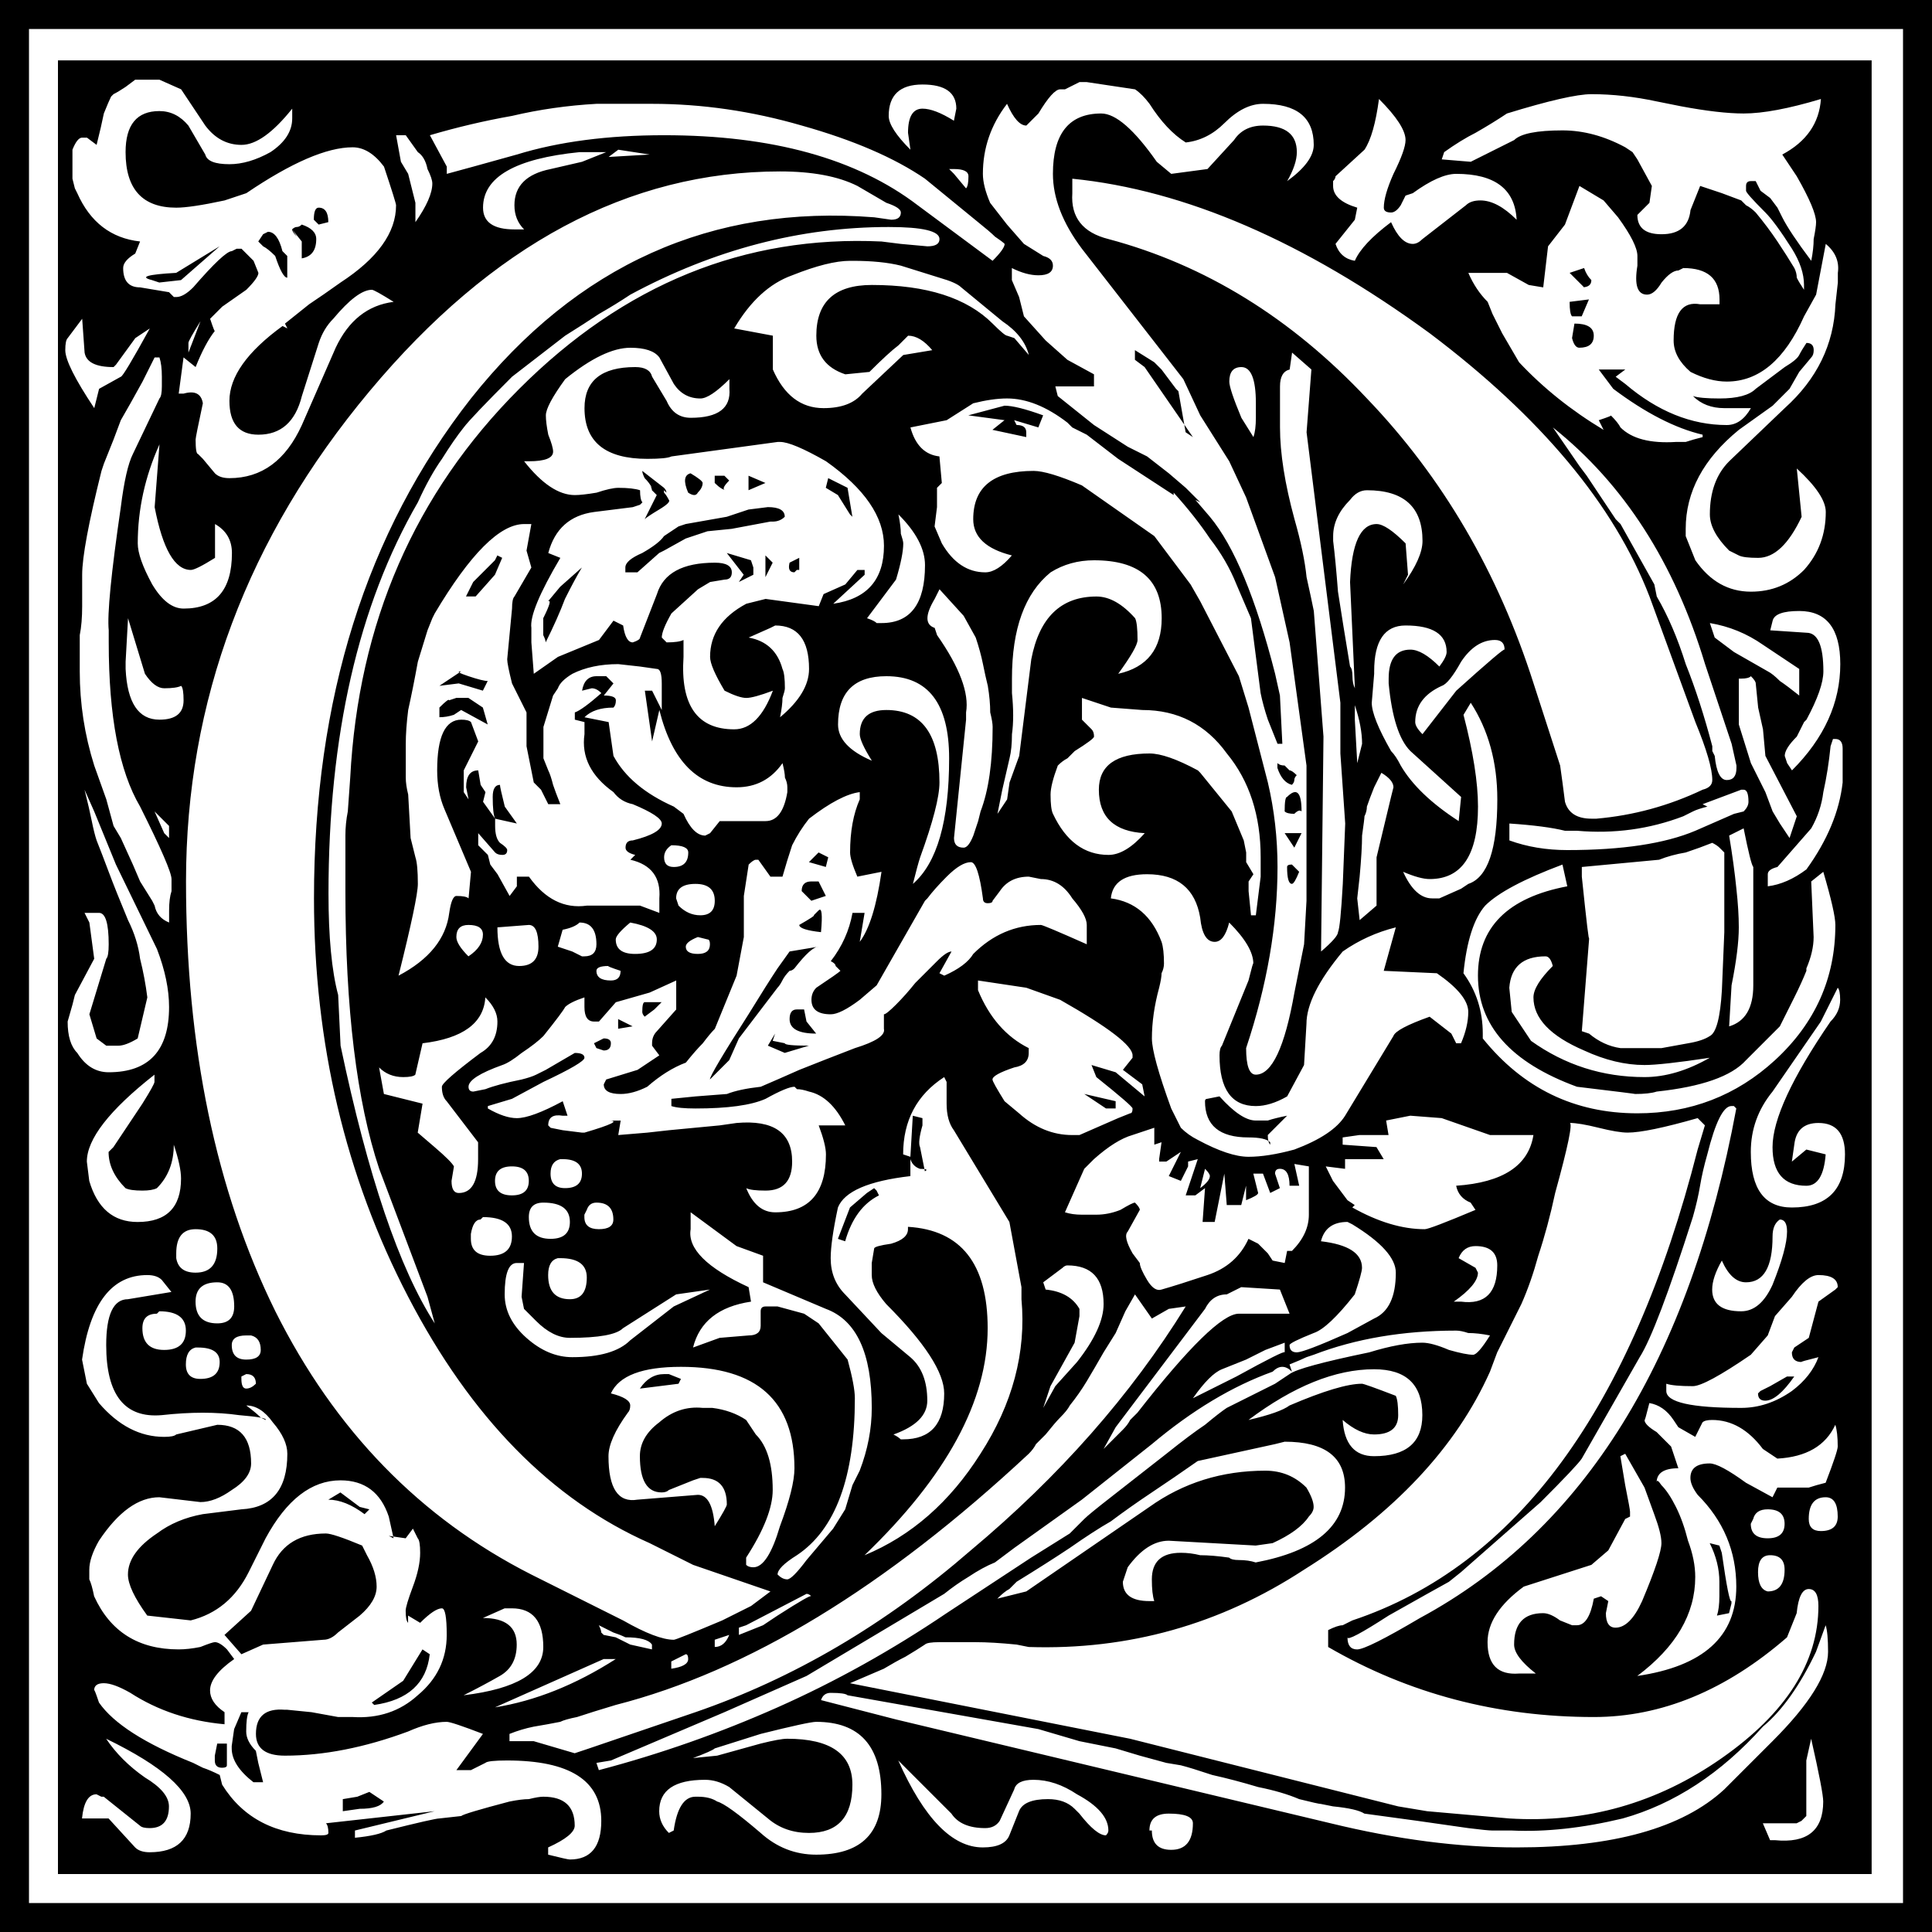
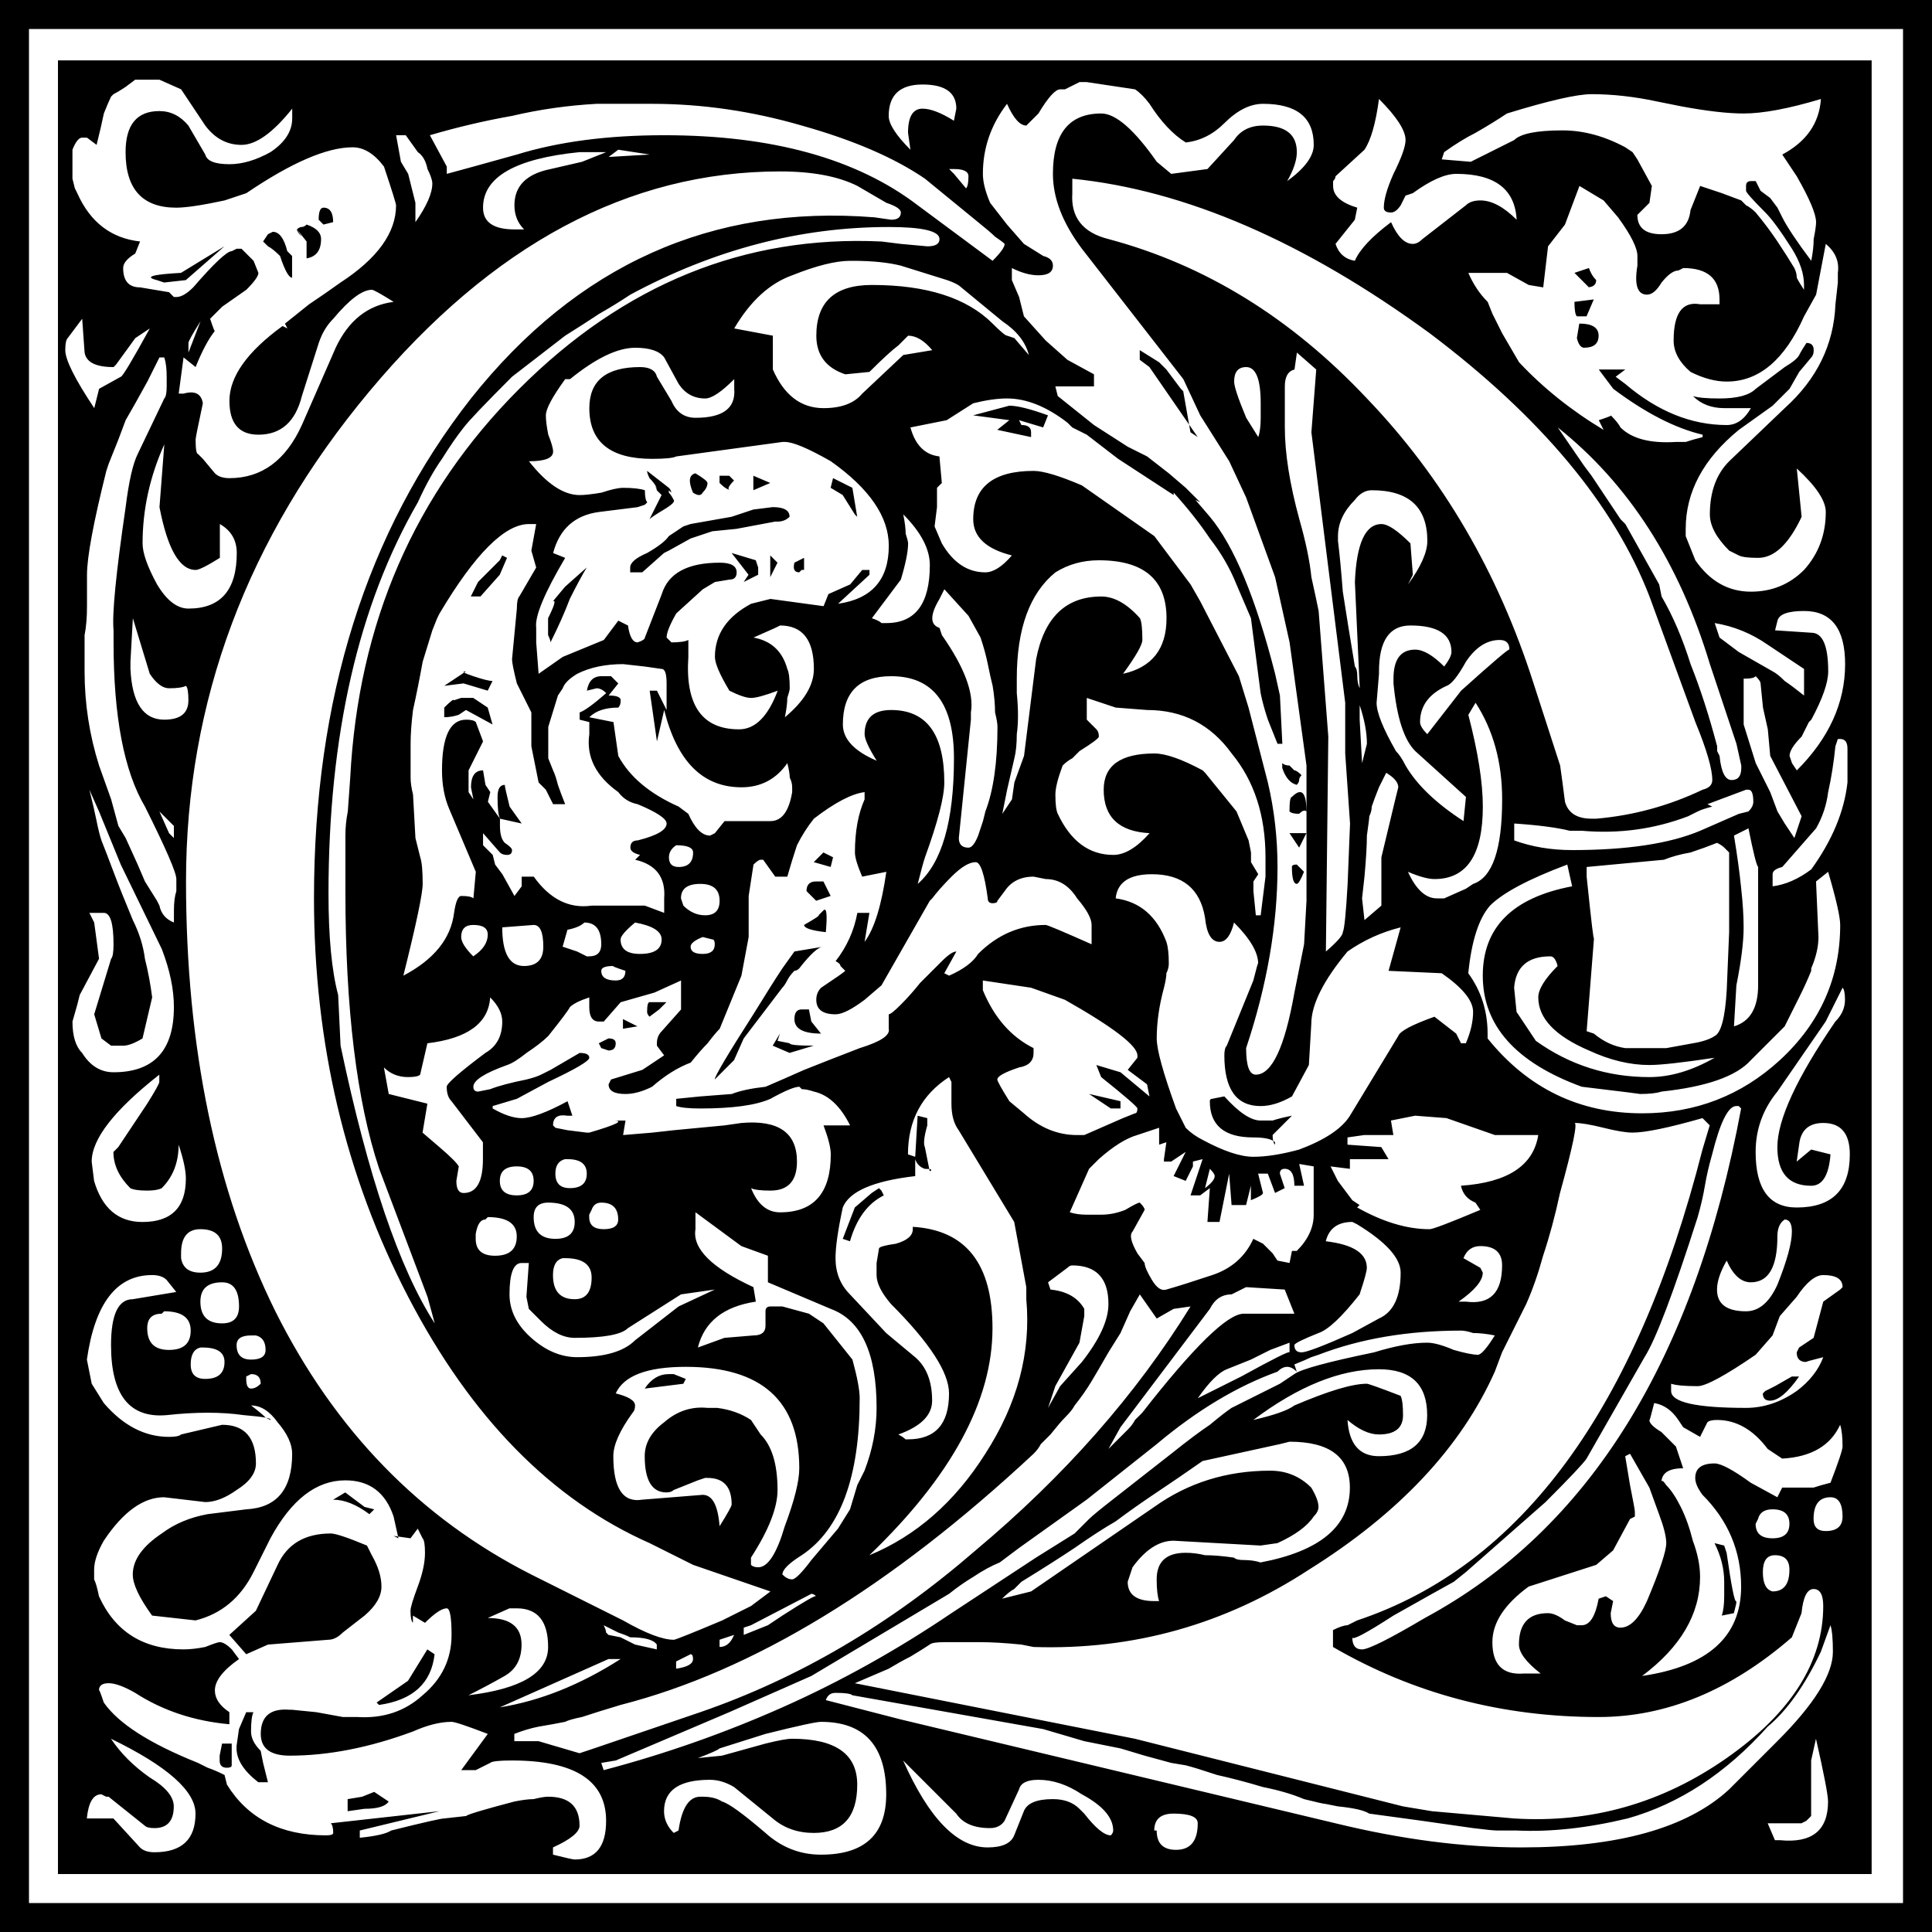
<svg xmlns="http://www.w3.org/2000/svg" xmlns:ns1="http://www.inkscape.org/namespaces/inkscape" id="svg3068" viewBox="0 0 500 500" version="1.1" ns1:version="0.91 r13725">
  <g id="layer1" transform="translate(-146.86 -119.79)">
-     <path id="path2990" style="fill:#000000" d="m146.86 619.79v-500h500v500h-500m7.5-7.5h485v-485h-485v485m7.5-7.5v-469.38h469.38v469.38h-469.38m20-464.38-2.5 1.875c-1.25 0.834-2.292 1.459-3.125 1.875l-0.625 0.625c-0.417 0.834-1.042 2.292-1.875 4.375-0.417 2.084-1.042 4.792-1.875 8.125l-2.5-1.875h-1.25c-0.833 0-1.667 1.042-2.5 3.125v0.625-1.25 8.125l0.625 2.5 0.625 1.25c3.333 7.5 8.75 11.667 16.25 12.5l-1.25 3.125c-2.083 1.25-3.125 2.501-3.125 3.75-0 3.334 1.458 5 4.375 5l7.5 1.25 1.25 1.25h0.625c1.25 0 2.708-0.833 4.375-2.5 5.417-6.25 8.75-9.374 10-9.375l1.25-0.625h1.25l3.125 3.125c0.833 2.084 1.25 3.126 1.25 3.125-0 0.834-1.042 2.292-3.125 4.375l-6.25 4.375-3.125 3.125c0.833 2.501 1.25 3.542 1.25 3.125-1.667 2.084-3.333 5.209-5 9.375l-3.125-2.5-1.25 9.375h1.25c2.917-0.833 4.583 0 5 2.5-1.25 5.834-1.875 8.959-1.875 9.375-0 2.5 0.208 3.75 0.625 3.75l1.25 1.25 3.125 3.75c0.833 0.834 2.083 1.25 3.75 1.25 8.333 0 14.583-4.583 18.75-13.75 2.917-6.666 5.833-13.333 8.75-20 3.333-7.083 8.333-11.041 15-11.875-3.333-2.083-5.208-3.124-5.625-3.125-2.5 0-5.833 2.501-10 7.5-1.667 1.667-2.917 3.751-3.75 6.25l-4.375 13.75c-1.667 6.667-5.417 10-11.25 10-5 0-7.5-2.916-7.5-8.75-0-6.25 4.583-12.708 13.75-19.375l1.25 0.625-0.625-1.25c2.083-1.666 4.167-3.333 6.25-5 2.5-1.666 5.208-3.541 8.125-5.625 9.583-6.25 14.375-12.916 14.375-20-0-0.416-1.042-3.749-3.125-10-2.5-3.333-5.208-5-8.125-5-6.667 0-15.833 3.959-27.5 11.875l-5.625 1.875c-5.833 1.25-10 1.875-12.5 1.875-8.75 0-13.125-4.791-13.125-14.375-0-7.083 2.917-10.625 8.75-10.625 2.917 0 5.417 1.25 7.5 3.75l4.375 7.5c0.417 1.667 2.5 2.501 6.25 2.5 3.333 0 6.875-1.041 10.625-3.125 3.75-2.499 5.625-5.416 5.625-8.75v-2.5c-5 6.25-9.375 9.376-13.125 9.375-3.75 0-6.875-1.666-9.375-5l-6.25-9.375-5.625-2.5h-6.25m240.62 2.5h-1.25c-1.25 0-3.125 2.084-5.625 6.25l-3.125 3.125c-1.667 0-3.334-1.875-5-5.625-4.167 5.417-6.25 11.459-6.25 18.125-0 2.084 0.625 4.584 1.875 7.5l4.375 5.625 4.375 5 5 3.125c1.666 0.417 2.5 1.25 2.5 2.5-0 1.667-1.25 2.501-3.75 2.5-2.084 0-4.375-0.625-6.875-1.875v3.125l1.875 4.375 1.25 5 5.625 6.25 5.625 5 6.875 3.75v3.125h-10l0.625 2.5 9.375 7.5 8.75 5.625 5 2.5 5.625 4.375 4.375 3.75 3.75 3.75-1.25-0.625 3.75 4.375c6.25 7.5 11.875 21.042 16.875 40.625l1.25 5.625 0.625 12.5h-1.25c-0.833-2.083-1.667-4.166-2.5-6.25-0.834-2.5-1.458-4.791-1.875-6.875l-2.5-19.375-3.75-8.75c-1.667-4.166-3.959-8.125-6.875-11.875-2.5-3.75-5.625-7.708-9.375-11.875v0.625l-14.375-9.375-8.125-6.25-3.75-1.875-1.25-1.25c-5.417-4.166-10.625-6.25-15.625-6.25-2.5 0-5.417 0.417-8.75 1.25l-6.875 4.375-9.375 1.875c1.25 4.584 3.75 7.084 7.5 7.5l0.625 6.875-1.25 1.25v5l-0.625 5 1.875 4.375c2.916 5 6.666 7.5 11.25 7.5 2.083 0 4.375-1.458 6.875-4.375-6.667-1.666-10-4.791-10-9.375-0-8.333 5.208-12.5 15.625-12.5 2.5 0 6.666 1.25 12.5 3.75l18.75 13.125 9.375 12.5 2.5 4.375 10 19.375 2.5 8.125 5 19.375c1.666 7.084 2.499 14.375 2.5 21.875-0 15-2.709 30.625-8.125 46.875-0 4.584 0.833 6.875 2.5 6.875 4.166 0 7.5-7.083 10-21.25l2.5-12.5 0.625-11.25v-35l-4.375-31.875-3.75-16.875-7.5-20.625-4.375-9.375-7.5-11.875-4.375-9.375-26.25-33.75c-5-6.666-7.5-13.125-7.5-19.375-0-10.416 4.166-15.625 12.5-15.625 3.75 0 8.541 4.167 14.375 12.5l3.75 3.125 9.375-1.25 6.875-7.5c1.666-2.499 4.166-3.749 7.5-3.75 5.833 0 8.749 2.292 8.75 6.875-0 2.084-0.834 4.584-2.5 7.5 4.583-3.333 6.875-6.458 6.875-9.375-0-7.083-4.375-10.625-13.125-10.625-3.334 0-6.667 1.667-10 5-2.917 2.917-6.25 4.584-10 5-3.334-2.083-6.459-5.416-9.375-10-1.25-1.666-2.5-2.916-3.75-3.75l-12.5-1.875h-1.875l-3.75 1.875m-40 15.625-0.625-4.375c-0-4.166 1.25-6.25 3.75-6.25 2.083 0 4.791 1.042 8.125 3.125l0.625-3.125c-0-4.166-2.917-6.25-8.75-6.25-5.834 0-8.75 2.709-8.75 8.125-0 2.084 1.875 5 5.625 8.75m154.38-9.375c-2.501 1.667-5.209 3.334-8.125 5-2.501 1.25-5.209 2.917-8.125 5l-0.625 1.875 7.5 0.625 11.25-5.625c1.666-1.666 5.833-2.499 12.5-2.5 5.416 0 10.833 1.459 16.25 4.375l1.875 1.25 1.25 1.875 3.75 6.875-0.625 4.375-2.5 2.5-0.625 0.625c-0 3.334 2.083 5 6.25 5 4.583 0 7.083-2.083 7.5-6.25l2.5-6.25 5.625 1.875 5 1.875c0.416 0.417 0.833 0.834 1.25 1.25 0.833 0.417 1.666 1.042 2.5 1.875 2.083 2.501 3.958 5 5.625 7.5 1.666 2.501 3.124 4.792 4.375 6.875 0.416 0.834 0.625 1.667 0.625 2.5 0.416 0.834 1.041 1.875 1.875 3.125v-1.25c-0-2.916-1.042-6.041-3.125-9.375-2.917-4.583-5.209-7.708-6.875-9.375-3.334-3.333-5-5.208-5-5.625v-1.25c-0-0.833 0.416-1.25 1.25-1.25h1.25l1.25 2.5 2.5 1.875 1.875 2.5 1.25 2.5c1.25 2.501 3.749 6.25 7.5 11.25 0.416-2.083 0.625-3.958 0.625-5.625 0.416-2.083 0.625-3.541 0.625-4.375-0-2.083-1.667-6.041-5-11.875-0.834-1.25-2.084-3.124-3.75-5.625 6.25-3.333 9.583-8.124 10-14.375-8.334 2.501-15 3.751-20 3.75-4.167 0-9.584-0.625-16.25-1.875l-6.25-1.25c-5.834-1.25-11.459-1.875-16.875-1.875-3.751 0-11.042 1.667-21.875 5m-235.62-2.5c-7.5 0.417-14.792 1.459-21.875 3.125-7.084 1.25-14.167 2.917-21.25 5l4.375 8.125v1.875l6.875-1.875 11.25-3.125c10.833-3.333 23.541-5 38.125-5 27.916 0 49.791 6.042 65.625 18.125l19.375 14.375c2.083-2.083 3.125-3.541 3.125-4.375-0.417-0.416-1.25-1.041-2.5-1.875-0.834-0.833-2.292-2.083-4.375-3.75l-13.75-11.25c-7.917-5.416-18.542-9.999-31.875-13.75-12.917-3.749-25.834-5.625-38.75-5.625h-14.375m202.5-1.25c-0.834 6.25-2.084 10.625-3.75 13.125l-7.5 6.875c-0 0.417-0.209 0.834-0.625 1.25v1.25c-0 2.501 2.083 4.375 6.25 5.625l-0.625 3.125-5 6.25c0.833 2.501 2.499 3.959 5 4.375 1.25-2.916 4.375-6.25 9.375-10 1.666 3.751 3.541 5.625 5.625 5.625 0.833 0 1.666-0.416 2.5-1.25l11.25-8.75c0.833-0.833 2.083-1.25 3.75-1.25 2.916 0 6.041 1.667 9.375 5-0.417-7.916-5.625-11.875-15.625-11.875-2.917 0-6.667 1.667-11.25 5l-1.875 0.625-1.25 2.5c-0.834 1.25-1.667 1.875-2.5 1.875-1.25 0-1.875-0.416-1.875-1.25-0-2.083 0.833-5 2.5-8.75 2.083-4.166 3.124-7.083 3.125-8.75-0-2.499-2.292-6.041-6.875-10.625m-253.12 16.25 1.875 3.125 1.875 7.5v5c2.917-4.166 4.375-7.5 4.375-10-0-0.833-0.417-2.083-1.25-3.75-0.417-2.083-1.25-3.541-2.5-4.375l-3.125-4.375h-2.5l1.25 6.875m56.25-3.125-2.5 1.875 10.625-0.625-8.125-1.25m-6.25 0.625h-3.75c-16.667 1.667-25 6.459-25 14.375-0 3.751 2.708 5.625 8.125 5.625h2.5c-1.667-1.666-2.5-3.749-2.5-6.25-0-5 3.125-8.124 9.375-9.375l8.125-1.875 6.25-2.5h-3.125m91.875 4.375 1.25 1.25 3.125 3.75c0.417-0.416 0.625-1.458 0.625-3.125-0-1.25-1.25-1.875-3.75-1.875h-1.25m-46.25 368.12-20-6.875-11.25-5.625c-25.417-11.25-46.25-32.5-62.5-63.75s-24.375-65.625-24.375-103.12c-0-51.666 13.542-94.791 40.625-129.38 27.5-34.583 62.291-50.208 104.38-46.875l4.375 0.625c1.666 0 2.5-0.625 2.5-1.875-0-0.833-1.25-1.666-3.75-2.5l-7.5-4.375c-5-2.499-11.667-3.749-20-3.75-39.167 0-74.584 18.959-106.25 56.875-31.667 37.917-47.5 80.209-47.5 126.88-0 42.917 7.708 80 23.125 111.25 15.417 30.833 37.5 53.542 66.25 68.125l23.75 11.875c5.833 3.333 10.208 5 13.125 5 0.417 0 4.583-1.667 12.5-5l7.5-3.75 5-3.75m-86.875-69.375-1.875-6.875-12.5-33.125c-5.833-17.5-8.75-41.458-8.75-71.875v-8.75c-0-1.666-0-3.541 0-5.625-0-2.083 0.208-4.166 0.625-6.25l0.625-8.75c2.083-40 16.667-73.541 43.75-100.62 27.083-27.083 58.333-39.791 93.75-38.125l5 0.625 6.875 0.625c2.083 0 3.125-0.625 3.125-1.875-0-2.083-4.375-3.124-13.125-3.125-22.917 0-45.209 5.834-66.875 17.5-2.5 1.667-5.209 3.334-8.125 5-2.5 1.667-5.417 3.542-8.75 5.625l-13.75 10.625c-7.084 7.084-11.25 11.459-12.5 13.125-1.667 2.084-3.542 4.792-5.625 8.125-2.083 2.917-4.167 6.667-6.25 11.25-15.417 26.667-23.125 60.417-23.125 101.25-0 11.25 0.833 20 2.5 26.25l0.625 13.125c7.083 33.75 15.208 57.708 24.375 71.875m165-296.25v3.75c-0.417 6.25 2.708 10.209 9.375 11.875 25 6.667 47.291 20.417 66.875 41.25 19.583 20.417 33.958 45 43.125 73.75l6.875 21.25c0.416 2.917 0.833 6.042 1.25 9.375 0.833 2.917 3.124 4.375 6.875 4.375h1.25c9.583-0.833 18.75-3.333 27.5-7.5 1.666-0.417 2.499-1.25 2.5-2.5-0-2.916-1.459-7.916-4.375-15l-11.875-32.5c-9.167-23.75-28.125-46.458-56.875-68.125-32.5-23.75-63.334-37.083-92.5-40m123.12 17.5-1.25 10.625-3.75-0.625-5.625-3.125h-10c1.25 2.917 2.916 5.417 5 7.5l1.25 3.125 2.5 5 4.375 7.5c6.25 6.667 13.541 12.5 21.875 17.5l-1.25-2.5c2.499-0.833 3.541-1.25 3.125-1.25 1.25 1.25 2.083 2.292 2.5 3.125 2.916 2.917 7.708 4.167 14.375 3.75 0.833 0 1.666 0 2.5 0 1.25-0.416 2.708-0.833 4.375-1.25v-0.625c-7.084-1.666-14.792-5.625-23.125-11.875l-3.75-5h6.875l-2.5 1.875 2.5 1.875c8.333 7.084 17.083 10.625 26.25 10.625 2.499 0 4.583-1.458 6.25-4.375h-6.875c-3.334 0-6.042-1.041-8.125-3.125 1.25 0.417 3.541 0.625 6.875 0.625 4.583 0 7.708-0.833 9.375-2.5l7.5-5.625c2.083-1.25 3.333-2.291 3.75-3.125 0.416-0.833 1.041-1.875 1.875-3.125 1.25 0 1.875 0.625 1.875 1.875-0 0.834-0.209 1.459-0.625 1.875l-3.125 3.75-2.5 4.375-4.375 4.375-8.75 6.25c-9.167 7.5-13.75 16.042-13.75 25.625v1.875l2.5 6.25c3.749 5.417 8.541 8.125 14.375 8.125 5.416 0 9.999-1.875 13.75-5.625 3.749-4.166 5.624-9.166 5.625-15-0.001-2.916-2.501-6.666-7.5-11.25l1.25 12.5c-3.334 7.084-7.084 10.625-11.25 10.625-2.501 0-4.167-0.208-5-0.625l-2.5-1.25c-3.334-3.333-5-6.458-5-9.375-0-5.833 1.666-10.416 5-13.75l14.375-13.75c8.333-7.5 12.708-16.458 13.125-26.875l0.625-5.625v-2.5c0.416-2.916-0.625-5.416-3.125-7.5l-2.5 13.125-3.125 5.625c-5 11.25-11.667 16.875-20 16.875-2.917 0-6.042-0.833-9.375-2.5-2.917-2.499-4.375-5.208-4.375-8.125-0-7.083 2.291-10.208 6.875-9.375h5v-1.25c-0-5.416-3.126-8.124-9.375-8.125l-1.25 0.625c-1.25 0-2.709 1.042-4.375 3.125-1.25 2.084-2.501 3.126-3.75 3.125-2.501 0-3.334-2.499-2.5-7.5v-2.5c-0-2.083-1.667-5.416-5-10l-3.75-4.375-6.25-3.75-3.75 10-4.375 5.625m-210.62 21.25 10 1.875v8.75c2.916 6.667 7.291 10 13.125 10 4.583 0 7.916-1.25 10-3.75l10.625-10 7.5-1.25c-2.084-2.499-4.167-3.749-6.25-3.75-0 0-0.834 0.834-2.5 2.5-1.667 1.25-4.167 3.542-7.5 6.875l-6.25 0.625c-5-1.666-7.5-5-7.5-10-0-8.749 4.791-13.125 14.375-13.125 14.166 0 24.583 3.334 31.25 10 2.083 2.084 3.333 3.126 3.75 3.125l1.875 0.625 3.75 4.375c-0.834-3.333-3.125-6.25-6.875-8.75l-10.625-8.75c-0.834-0.833-2.709-1.666-5.625-2.5l-10-3.125c-3.334-0.833-7.5-1.25-12.5-1.25h-0.625c-3.75 0-8.75 1.25-15 3.75-5.834 2.084-10.834 6.667-15 13.75m-165.62 20.625 1.25-5 5.625-3.125c0.417 0 2.917-4.166 7.5-12.5l-3.75 2.5-5 6.875-0.625 0.625c-4.583 0-7.083-1.25-7.5-3.75l-0.625-8.75-3.75 5c-0.417 0.417-0.625 1.459-0.625 3.125-0 2.501 2.5 7.5 7.5 15m27.5-22.5c-2.083 3.334-3.125 5.209-3.125 5.625v2.5l3.125-8.125m94.375 15c-3.334 4.584-5 7.709-5 9.375-0 1.25 0.208 2.917 0.625 5 0.833 2.084 1.25 3.542 1.25 4.375-0 1.667-2.084 2.5-6.25 2.5h-1.25c4.583 5.834 8.958 8.75 13.125 8.75 1.25 0 3.125-0.208 5.625-0.625 2.5-0.833 4.375-1.25 5.625-1.25 2.5 0 4.375 0.209 5.625 0.625-0 1.667 0.208 2.709 0.625 3.125l-0.625 0.625-1.875 0.625-10 1.25c-6.25 0.834-10.209 4.375-11.875 10.625l3.125 1.25c-5.417 9.167-7.917 15.209-7.5 18.125v3.75l0.625 8.125 6.25-4.375 10.625-4.375 3.75-5 2.5 1.25c0.417 2.917 1.25 4.375 2.5 4.375 1.25-0.417 1.875-0.833 1.875-1.25l4.375-11.25c1.666-5.416 6.666-8.125 15-8.125 2.916 0 4.375 0.834 4.375 2.5-0 1.25-0.625 1.875-1.875 1.875l-3.75 0.625-3.125 1.875-6.875 6.25c-1.667 2.917-2.5 5-2.5 6.25l1.25 1.25c2.083 0 3.541-0.208 4.375-0.625v4.375c-0.834 12.5 3.541 18.75 13.125 18.75 4.166 0 7.5-3.333 10-10-3.334 1.25-5.625 1.875-6.875 1.875-1.25 0-3.125-0.625-5.625-1.875-2.5-4.166-3.75-7.083-3.75-8.75-0-5.833 3.125-10.416 9.375-13.75 3.333-0.833 5-1.25 5-1.25l13.75 1.875 1.25-3.125 5.625-2.5 3.125-3.75h1.875v1.25l-8.125 7.5c8.75-1.25 13.125-6.25 13.125-15-0-7.5-5-14.791-15-21.875-5.834-3.333-9.792-5-11.875-5h-0.625l-27.5 3.75c-0.834 0.417-2.917 0.625-6.25 0.625-10.834 0-16.25-4.375-16.25-13.125-0-7.083 4.375-10.625 13.125-10.625 2.5 0 3.958 0.834 4.375 2.5l3.75 6.25c1.25 2.917 3.333 4.375 6.25 4.375 7.083 0 10.416-2.499 10-7.5v-2.5c-3.334 3.334-5.834 5-7.5 5-2.917 0-5.209-1.25-6.875-3.75l-3.75-6.875c-1.25-1.666-3.75-2.499-7.5-2.5-4.584 0-10.209 2.709-16.875 8.125m188.12-6.875-0.625 4.375c-1.667 0.417-2.501 1.875-2.5 4.375v1.25 9.375c-0 6.667 1.25 14.584 3.75 23.75 1.666 5.834 2.708 10.834 3.125 15 0.833 3.75 1.458 6.667 1.875 8.75l2.5 32.5-0.625 55.625c2.916-2.5 4.375-4.166 4.375-5 0.416-0.833 0.833-5 1.25-12.5l0.625-15.625-1.25-18.125v-13.125l-8.75-70 1.25-16.25-5-4.375m-307.5 28.75-0.625 1.875c-3.333 13.334-5 22.292-5 26.875v1.875 6.25c-0 2.917-0.208 5.417-0.625 7.5v9.375c-0 8.334 1.25 16.459 3.75 24.375l3.125 8.75 1.875 6.875 1.875 3.125 3.125 6.875 1.875 4.375 3.125 5 0.625 1.25c0.417 2.084 1.667 3.542 3.75 4.375v-3.125c-0-2.083 0.208-3.75 0.625-5v-3.125c-0-1.666-2.708-7.916-8.125-18.75-5.417-9.166-8.125-23.333-8.125-42.5v-3.125c-0.417-4.166 0.625-14.791 3.125-31.875 0.833-6.666 1.875-11.25 3.125-13.75l6.875-14.375c0.417-0.416 0.625-1.458 0.625-3.125v-2.5c-0-2.083-0.208-3.749-0.625-5h-0.625-0.625l-3.125 6.25-3.125 5.625-2.5 4.375-1.875 5-2.5 6.25m294.38-11.875 3.125 5c0.417-1.25 0.625-2.916 0.625-5v-3.75c-0-6.25-1.25-9.374-3.75-9.375-2.084 0-3.126 1.25-3.125 3.75-0 1.25 1.041 4.375 3.125 9.375m80.625 2.5 6.875 10 1.875 2.5 2.5 3.75 5 7.5 1.25 1.25 8.75 15.625 0.625 3.125c2.916 5 5.416 10.834 7.5 17.5 2.499 6.25 4.791 13.334 6.875 21.25v1.25l0.625 1.25c0.416 4.167 1.458 6.25 3.125 6.25 1.666 0 2.499-1.041 2.5-3.125v-0.625l-1.25-5.625-6.875-20.625c-7.917-26.25-21.042-46.666-39.375-61.25m-360.62 4.375c-3.75 8.334-5.625 16.875-5.625 25.625-0 2.5 1.25 6.042 3.75 10.625 2.5 4.167 5.208 6.25 8.125 6.25 8.333 0 12.5-4.791 12.5-14.375-0-3.333-1.458-5.833-4.375-7.5v8.75c-3.333 2.084-5.417 3.125-6.25 3.125-4.167 0-7.292-5.416-9.375-16.25l1.25-16.25m308.12 14.375c-2.917 2.917-4.375 6.042-4.375 9.375v1.25c0.416 3.334 0.833 7.709 1.25 13.125 0.833 5.417 1.875 11.875 3.125 19.375 0.416 0.417 0.625 1.25 0.625 2.5-0 1.25 0.208 2.292 0.625 3.125l-1.25-27.5c0.416-10 2.708-15 6.875-15 1.666 0 4.166 1.667 7.5 5l0.625 8.125-1.25 2.5c3.333-4.583 5-8.333 5-11.25-0-8.75-4.792-13.125-14.375-13.125-1.667 0-3.126 0.834-4.375 2.5m-116.88 3.75c0.417 2.084 0.625 3.75 0.625 5 0.416 1.25 0.625 2.084 0.625 2.5-0 2.084-0.625 5.209-1.875 9.375l-7.5 10c1.25 0.417 2.083 0.833 2.5 1.25 0.833 0 1.25 0 1.25 0 7.5 0 11.25-5 11.25-15-0-4.166-2.292-8.541-6.875-13.125m-120 25.625-0.625 1.25-1.25 3.125-2.5 8.125c-0.833 4.584-1.667 8.75-2.5 12.5-0.417 3.334-0.625 6.25-0.625 8.75v5c-0 0.834-0 2.084 0 3.75-0 1.25 0.208 2.709 0.625 4.375l0.625 11.25 1.25 5c0.417 1.25 0.625 3.542 0.625 6.875-0 2.5-1.667 10.417-5 23.75 7.917-4.166 12.292-9.583 13.125-16.25 0.417-2.916 1.041-4.375 1.875-4.375 1.666 0 2.708 0.209 3.125 0.625l0.625-6.875-6.875-16.25c-1.25-2.916-1.875-6.25-1.875-10-0-8.75 2.083-13.125 6.25-13.125 1.25 0 2.083 0.209 2.5 0.625l1.875 5-3.75 7.5v5.625l1.25 1.875-0.625-3.125c-0-2.916 1.042-4.375 3.125-4.375l0.625 3.75 1.25 1.875-0.625 2.5 3.125 4.375c-0.417-0.833-0.625-2.708-0.625-5.625-0-2.083 0.625-3.125 1.875-3.125-0 0.417 0.417 2.292 1.25 5.625l3.125 4.375-5.625-1.25v1.875c-0 2.084 0.417 3.542 1.25 4.375 1.25 0.834 1.875 1.458 1.875 1.875-0 0.834-0.417 1.25-1.25 1.25-0.834 0-1.458-0.208-1.875-0.625l-4.375-5v3.125l2.5 2.5 0.625 2.5 1.875 2.5 3.125 5.625 1.875-2.5v-2.5h3.125c4.166 5.834 9.166 8.334 15 7.5h13.75l5 1.875v-3.75c0.416-5.416-2.084-8.75-7.5-10l1.25-1.25c-1.667-0.416-2.5-1.041-2.5-1.875-0-1.25 0.625-1.875 1.875-1.875 5-1.25 7.5-2.708 7.5-4.375-0-1.25-2.5-2.916-7.5-5-2.084-0.417-3.75-1.458-5-3.125-5.834-4.166-8.334-9.166-7.5-15v-3.125l-2.5-0.625v-1.875c1.25-0.417 3.541-2.083 6.875-5-0.833-0.833-1.667-1.25-2.5-1.25l-2.5 0.625c0.417-2.5 1.666-3.75 3.75-3.75h2.5l1.875 1.875-2.5 3.125c2.083 0 3.125 0.417 3.125 1.25-0 0.834-0.208 1.459-0.625 1.875-3.334 0-5.834 0.834-7.5 2.5l6.25 1.25 1.25 8.75c2.916 5.417 8.125 9.792 15.625 13.125l2.5 1.875c1.666 3.75 3.541 5.625 5.625 5.625l1.25-0.625 2.5-3.125h11.875c2.916 0 4.791-2.5 5.625-7.5v-1.25c-0-0.833-0.209-1.666-0.625-2.5-0-0.833-0.209-2.083-0.625-3.75-2.917 4.167-6.875 6.25-11.875 6.25-10 0-16.667-6.666-20-20l-1.875 8.125-1.875-13.125h1.875l2.5 5v-6.875c-0-2.5-0.417-3.75-1.25-3.75l-4.375-0.625-5.625-0.625c-4.584 0-8.542 0.833-11.875 2.5-2.084 1.25-3.334 2.5-3.75 3.75l-1.25 1.875-2.5 8.125v8.125l1.25 3.125c0.417 0.834 0.833 2.084 1.25 3.75 0.417 1.25 1.042 2.917 1.875 5h-3.125l-1.875-3.75-1.875-1.875-0.625-3.125-1.25-6.25v-8.75l-3.75-7.5c-0.834-3.333-1.25-5.416-1.25-6.25l1.25-13.125c-0-1.666 0.208-2.708 0.625-3.125l4.375-7.5-1.25-4.375 1.25-6.875h-1.875c-6.25 0-13.959 7.709-23.125 23.125m149.38 16.875v3.75c0.417 4.167 0.417 7.709 0 10.625-0 2.5-0.209 4.584-0.625 6.25l-1.875 8.125-1.25 6.25 2.5-3.75 0.625-4.375 2.5-6.875 3.125-25c2.083-10.833 7.708-16.25 16.875-16.25 3.333 0 6.666 1.875 10 5.625 0.416 0.833 0.625 2.709 0.625 5.625-0 1.25-1.667 4.167-5 8.75 7.5-1.666 11.25-6.458 11.25-14.375-0-10-5.834-15-17.5-15-4.167 0-7.917 1.042-11.25 3.125-6.667 5.417-10 14.584-10 27.5m-20-20.625c-1.25 2.084-1.875 3.75-1.875 5-0 1.25 0.625 2.084 1.875 2.5l0.625 1.875c5.833 8.334 8.333 15 7.5 20v1.875l-3.125 30.625c-0 1.667 0.833 2.5 2.5 2.5 0.833 0 1.666-1.041 2.5-3.125l1.25-3.75 0.625-2.5c2.083-5.416 3.125-12.708 3.125-21.875-0-0.833-0.209-2.083-0.625-3.75-0-2.083-0.209-4.375-0.625-6.875-0.417-1.666-0.834-3.541-1.25-5.625-0.417-2.083-1.042-4.375-1.875-6.875l-3.125-5.625-6.25-6.875-1.25 2.5m225.62 31.25-0.625 0.625-1.875 3.75c-2.084 2.084-3.126 3.75-3.125 5l0.625 1.875 1.25 1.875c8.333-8.333 12.499-17.5 12.5-27.5-0.001-9.166-3.542-13.75-10.625-13.75-4.167 0-6.459 0.833-6.875 2.5l-0.625 2.5 9.375 0.625c2.916 0 4.374 3.334 4.375 10-0.001 2.917-1.459 7.084-4.375 12.5m-25-25 1.25 3.75 5 3.75 8.75 5c0.833 0.417 1.875 1.25 3.125 2.5 1.25 0.834 2.916 2.084 5 3.75v-6.875l-5.625-3.75-3.75-2.5c-4.167-2.916-8.751-4.791-13.75-5.625m-409.38-1.25-0.625 11.25v1.875c0.417 8.75 3.333 13.125 8.75 13.125 4.167 0 6.25-1.666 6.25-5-0-2.083-0.208-3.333-0.625-3.75-0.833 0.417-2.292 0.625-4.375 0.625-1.667 0-3.333-1.25-5-3.75l-4.375-14.375m322.5 14.375-0.625 7.5c-0 2.5 1.666 6.667 5 12.5 0.833 0.833 1.666 2.084 2.5 3.75 2.916 5 7.916 9.792 15 14.375l0.625-6.25-13.125-11.875c-2.917-2.916-4.792-8.75-5.625-17.5v-1.25c-0-5 1.875-7.5 5.625-7.5 2.083 0 4.583 1.458 7.5 4.375 1.25-1.666 1.875-2.916 1.875-3.75-0-4.583-3.542-6.875-10.625-6.875-5.417 0-8.126 3.959-8.125 11.875v0.625m-161.88-9.375c4.583 0.833 7.5 3.542 8.75 8.125 0.417 0.834 0.625 2.5 0.625 5-0 0.417-0.209 1.25-0.625 2.5-0 1.25-0.209 2.917-0.625 5 5-4.166 7.5-8.333 7.5-12.5-0-7.5-2.917-11.25-8.75-11.25l-1.25 0.625-5.625 2.5m174.38 25 8.75-11.25c8.333-7.5 12.5-11.041 12.5-10.625-0-1.666-0.834-2.5-2.5-2.5-3.334 0-6.25 1.875-8.75 5.625-2.084 3.75-3.751 5.834-5 6.25-4.584 2.084-6.875 5.209-6.875 9.375-0 0.834 0.625 1.875 1.875 3.125m88.75 15 1.875 5 1.875 3.125 2.5 3.75 1.875-5.625-8.125-15.625-0.625-6.875-1.25-5.625-0.625-6.25c-0-0.417-0.417-1.041-1.25-1.875-0.417 0.417-1.25 0.625-2.5 0.625h-0.625v11.875l3.125 10 3.75 7.5m-231.25-8.125c-2.084-3.333-3.125-5.625-3.125-6.875-0-4.166 2.291-6.25 6.875-6.25 9.166 0 13.75 6.25 13.75 18.75-0 3.75-1.667 10.209-5 19.375-0.417 1.25-1.042 3.542-1.875 6.875 6.25-5.416 9.375-16.25 9.375-32.5-0-14.166-5.417-21.25-16.25-21.25-8.334 0-12.5 4.167-12.5 12.5-0 3.75 2.916 6.875 8.75 9.375m54.375-16.25v5.625l2.5 2.5c0.417 0.417 0.625 1.042 0.625 1.875-0 0.417-1.667 1.667-5 3.75l-1.875 1.875c-0.834 0.417-1.667 1.042-2.5 1.875-1.25 3.334-1.875 5.834-1.875 7.5-0 2.5 0.208 4.167 0.625 5 3.333 7.084 8.125 10.625 14.375 10.625 2.916 0 6.041-1.875 9.375-5.625-7.917-0.417-11.875-4.166-11.875-11.25-0-6.25 4.375-9.375 13.125-9.375 2.916 0 7.083 1.459 12.5 4.375l0.625 0.625 8.125 10 3.125 7.5 0.625 3.125v2.5l1.875 3.125-1.25 1.875v2.5l0.625 6.25h1.25l1.25-10v-5c-0-10.833-2.917-19.791-8.75-26.875-5.417-7.5-12.709-11.25-21.875-11.25l-8.125-0.625-7.5-2.5m100.62 1.25-1.875 3.125c2.499 9.584 3.749 17.5 3.75 23.75-0 12.5-4.167 18.75-12.5 18.75-1.667 0-3.959-0.625-6.875-1.875 2.083 4.584 4.583 6.875 7.5 6.875h1.875l5.625-2.5 1.875-1.25c5-1.666 7.5-8.958 7.5-21.875-0-9.583-2.292-17.916-6.875-25m-30 0.625v3.75l0.625 11.25c0.833-3.333 1.25-5 1.25-5-0-2.916-0.625-6.25-1.875-10m123.12 10.625c-0.417 4.167-1.042 8.125-1.875 11.875-0.417 3.334-1.459 6.459-3.125 9.375l-8.75 10c-1.667 0.417-2.501 1.042-2.5 1.875v3.125c3.333-0.417 6.666-1.875 10-4.375 5.416-7.5 8.541-15 9.375-22.5v-6.25-1.875-0.625c-0.001-1.666-0.625-2.5-1.875-2.5h-0.625l-0.625 1.875m-116.25 6.875-1.875 3.75c-0.834 2.084-1.459 3.75-1.875 5-0 0.833-0.209 1.667-0.625 2.5-0 0.417-0.209 2.084-0.625 5-0 2.5-0.209 6.042-0.625 10.625l-0.625 5.625 0.625 5.625 4.375-3.75v-12.5l3.75-15.625 0.625-2.5c-0-1.25-1.042-2.5-3.125-3.75m-335.62 4.375c0.833 3.334 1.458 6.042 1.875 8.125 0.417 2.084 0.833 3.75 1.25 5 0.833 2.084 1.875 4.792 3.125 8.125 1.25 3.334 2.917 7.5 5 12.5 1.667 3.334 2.708 6.667 3.125 10 0.833 3.334 1.458 6.667 1.875 10l-2.5 10.625c-2.083 1.25-3.75 1.875-5 1.875h-3.125l-2.5-1.875-1.875-6.25 4.375-14.375c0.417-0.417 0.625-1.666 0.625-3.75-0-5.416-0.833-8.125-2.5-8.125h-3.75l1.25 2.5 1.25 9.375-5 9.375-0.625 2.5-1.25 4.375c-0 3.75 0.833 6.459 2.5 8.125 2.083 3.334 4.792 5 8.125 5 10.417 0 15.625-5.625 15.625-16.875-0-4.583-1.042-9.583-3.125-15l-10.625-21.875-5.625-13.75-2.5-5.625m418.75 3.75 1.25 0.625c-1.667 0.417-2.917 0.833-3.75 1.25-0.834 0.417-1.667 0.833-2.5 1.25-8.751 3.334-17.917 4.584-27.5 3.75h-3.125c-3.334-0.833-8.126-1.458-14.375-1.875v4.375c4.583 1.667 9.583 2.5 15 2.5 14.166 0 25.208-1.666 33.125-5l10-4.375 2.5-0.625c0.833-0.833 1.25-1.666 1.25-2.5-0-2.083-0.417-3.125-1.25-3.125h-0.625l-10 3.75m-231.25 3.75c-1.667 2.084-3.125 4.375-4.375 6.875-0.834 2.5-1.667 5.209-2.5 8.125h-3.125l-3.125-4.375h-0.625c-0.417 0-1.042 0.417-1.875 1.25l-1.25 8.125v10.625l-1.875 10-5.625 13.75c-0.833 0.834-1.875 2.084-3.125 3.75-1.25 1.25-2.709 2.917-4.375 5-3.334 1.25-6.667 3.334-10 6.25-2.5 1.25-4.792 1.875-6.875 1.875-2.917 0-4.375-0.833-4.375-2.5l0.625-1.25 8.125-2.5 5.625-3.75-1.875-2.5v-0.625c-0-1.25 0.416-2.291 1.25-3.125l5-5.625v-7.5l-6.875 3.125-8.75 2.5-4.375 5h-1.25c-1.667 0-2.5-1.25-2.5-3.75v-2.5c-2.5 0.834-4.167 1.667-5 2.5-0.417 0.833-2.292 3.334-5.625 7.5-1.25 1.25-3.125 2.709-5.625 4.375-2.083 1.667-3.75 2.709-5 3.125-5.833 2.084-8.75 3.959-8.75 5.625 0 0.833 0.417 1.25 1.25 1.25 0 0 1.042-0.208 3.125-0.625 2.083-0.833 5.208-1.666 9.375-2.5 1.667-0.417 2.917-0.833 3.75-1.25 0.833-0.417 1.667-0.833 2.5-1.25l7.5-4.375c1.667 0 2.5 0.417 2.5 1.25-0 0.834-3.542 2.917-10.625 6.25l-8.125 4.375-6.25 1.875v0.625c2.917 1.667 5.417 2.5 7.5 2.5 2.5 0 6.458-1.458 11.875-4.375l1.25 3.75h-1.25c-2.5-0.416-3.75 0.417-3.75 2.5l0.625 0.625 3.125 0.625 5 0.625h0.625c7.083-2.083 9.167-3.125 6.25-3.125h3.125l-0.625 3.75 7.5-0.625 5.625-0.625 13.125-1.25 4.375-0.625c9.583-0.833 14.375 2.5 14.375 10-0 5-2.292 7.5-6.875 7.5-2.5 0-4.167-0.208-5-0.625 1.666 4.167 4.166 6.25 7.5 6.25 8.75 0 13.125-5 13.125-15-0-1.666-0.625-4.166-1.875-7.5h6.875c-2.5-5-5.625-7.916-9.375-8.75-1.25-0.417-2.292-0.625-3.125-0.625-0.417-0.416-0.625-0.625-0.625-0.625-1.25 0-3.75 1.042-7.5 3.125-3.75 1.667-9.792 2.5-18.125 2.5-2.917 0-5-0.208-6.25-0.625v-1.875l6.25-0.625 8.125-0.625c2.083-0.833 5-1.458 8.75-1.875 2.916-1.25 6.25-2.708 10-4.375 4.166-1.666 8.958-3.541 14.375-5.625 5.416-1.666 7.916-3.333 7.5-5v-3.75c0.417 0 1.458-0.833 3.125-2.5 1.666-1.666 3.333-3.541 5-5.625 2.083-2.083 3.958-3.958 5.625-5.625 1.666-1.666 2.916-2.5 3.75-2.5l-3.125 5.625 1.25 0.625c3.75-1.666 6.25-3.541 7.5-5.625 5-5 10.833-7.5 17.5-7.5 0.416 0 4.375 1.667 11.875 5v-5c-0-1.666-1.25-3.958-3.75-6.875-2.084-3.333-4.792-5-8.125-5l-3.125-0.625c-3.334 0-5.834 1.25-7.5 3.75l-1.875 2.5c-0 0.417-0.417 0.625-1.25 0.625-0.834 0-1.25-0.417-1.25-1.25-0.833-6.25-1.875-9.375-3.125-9.375-1.667 0-3.75 1.25-6.25 3.75-2.084 2.084-3.75 3.959-5 5.625l-0.625 0.625-12.5 21.875-4.375 3.75c-3.334 2.5-5.834 3.75-7.5 3.75-3.334 0-5-1.25-5-3.75-0-1.25 0.417-2.291 1.25-3.125 3.75-2.5 5.833-3.958 6.25-4.375-0.417-0.417-0.834-0.833-1.25-1.25-0-0.417-0.417-0.833-1.25-1.25 2.916-3.75 4.791-7.916 5.625-12.5h3.125l-1.25 7.5c2.5-3.333 4.375-9.375 5.625-18.125l-6.25 1.25c-1.25-2.916-1.875-5-1.875-6.25-0-5.416 0.833-10 2.5-13.75v-1.875c-3.334 0.417-7.709 2.709-13.125 6.875m-169.38-1.875 2.5 5.625 1.25 1.25v-3.125l-3.75-3.75m411.25 4.375-3.75 1.875c0.833 5 1.458 9.584 1.875 13.75 0.416 3.75 0.625 7.084 0.625 10-0 3.75-0.625 8.75-1.875 15l-0.625 10.625c4.166-1.25 6.25-4.791 6.25-10.625v-30.625c-0.417-0.417-1.25-3.75-2.5-10m-8.125 3.75c-2.084 0.834-4.375 1.667-6.875 2.5-2.501 0.417-4.792 1.042-6.875 1.875l-20 1.875v2.5c1.25 12.084 1.875 17.292 1.875 15.625v0.625l-1.875 23.75 1.875 0.625c2.499 2.084 5.208 3.334 8.125 3.75h10.625l6.875-1.25c2.499-0.416 4.375-1.041 5.625-1.875 1.666-0.833 2.708-4.791 3.125-11.875l0.625-15v-20.625c-0.417-0.417-0.834-0.833-1.25-1.25-0.417-0.416-1.042-0.833-1.875-1.25m-269.38 0.625c-1.25 0.833-1.875 1.875-1.875 3.125-0 1.667 0.833 2.5 2.5 2.5 2.5 0 3.75-1.25 3.75-3.75-0-1.25-1.458-1.875-4.375-1.875m230.62 5c-10 3.75-16.667 7.292-20 10.625-2.917 3.334-4.792 9.167-5.625 17.5 3.333 4.584 5 9.792 5 15.625v1.25c10.416 12.917 23.75 19.375 40 19.375 13.75 0 25.625-4.583 35.625-13.75 10.416-9.583 15.624-21.25 15.625-35-0.001-2.083-1.042-6.666-3.125-13.75l-3.125 2.5 0.625 14.375c-0 2.5-0.625 5.209-1.875 8.125v0.625c-0.834 2.084-1.875 4.375-3.125 6.875-1.25 2.5-2.501 5-3.75 7.5l-1.875 1.875-6.875 6.875c-3.751 4.167-11.459 6.875-23.125 8.125-1.25 0.417-3.126 0.625-5.625 0.625 0.416 0-4.584-0.625-15-1.875-17.084-6.25-25.625-15.833-25.625-28.75-0-12.5 7.708-20.208 23.125-23.125l-1.25-5.625m-116.88 8.75c6.25 0.833 10.625 4.584 13.125 11.25 0.416 1.25 0.625 3.125 0.625 5.625-0 0.834-0.209 1.667-0.625 2.5-0 0.833-0.209 2.084-0.625 3.75-1.25 4.584-1.875 8.959-1.875 13.125-0 2.917 1.666 8.959 5 18.125 0.833 1.667 1.666 3.334 2.5 5 1.25 1.25 2.708 2.292 4.375 3.125 5.416 2.917 9.791 4.375 13.125 4.375 3.333 0 7.291-0.625 11.875-1.875 6.666-2.5 11.041-5.416 13.125-8.75l12.5-20.625c0.416-1.25 3.541-2.916 9.375-5l5.625 4.375 1.25 2.5h1.25c1.25-2.916 1.875-5.625 1.875-8.125-0-2.916-2.709-6.25-8.125-10l-13.75-0.625 3.125-11.25c-5 1.25-9.584 3.334-13.75 6.25-6.25 7.5-9.376 13.75-9.375 18.75l-0.625 10.625-4.375 8.125c-2.917 1.667-5.625 2.5-8.125 2.5-6.25 0-9.376-4.375-9.375-13.125-0-1.25 0.208-2.083 0.625-2.5l6.875-16.875c0.833-3.333 1.25-4.791 1.25-4.375-0-2.916-2.084-6.458-6.25-10.625-0.834 3.334-2.084 5-3.75 5-2.084 0-3.334-2.083-3.75-6.25-1.25-7.5-5.834-11.25-13.75-11.25-5.834 0-8.959 2.084-9.375 6.25m-111.88 1.875c1.666 1.667 3.541 2.5 5.625 2.5 2.5 0 3.75-1.25 3.75-3.75-0-2.916-1.667-4.375-5-4.375-3.334 0-5 1.25-5 3.75l0.625 1.875m-46.875 5.625c0 6.667 1.875 10 5.625 10 3.333 0 5-1.666 5-5-0-3.75-0.833-5.625-2.5-5.625l-8.125 0.625m-7.5 7.5c2.5-1.666 3.75-3.541 3.75-5.625 0-1.666-1.25-2.5-3.75-2.5-2.083 0-3.125 1.042-3.125 3.125 0 1.25 1.042 2.917 3.125 5m23.125-2.5 3.75 1.25 2.5 1.25h0.625c2.083 0 3.125-1.041 3.125-3.125-0-3.75-1.458-5.625-4.375-5.625-0.833 0.834-2.292 1.458-4.375 1.875l-1.25 4.375m18.75-6.25c-2.5 2.084-3.75 3.542-3.75 4.375-0 2.5 1.666 3.75 5 3.75 3.75 0 5.625-1.25 5.625-3.75-0-2.083-2.292-3.541-6.875-4.375m17.5 3.75c-2.084 0.834-3.125 1.667-3.125 2.5-0 1.25 1.041 1.875 3.125 1.875 2.083 0 3.125-0.833 3.125-2.5-0-0.833-0.208-1.25-0.625-1.25l-2.5-0.625m210 13.125 0.625 6.25 5 7.5c8.749 6.25 18.541 9.375 29.375 9.375 5.416 0 11.041-1.666 16.875-5-8.334 1.25-13.959 1.875-16.875 1.875-5 0-10.209-1.25-15.625-3.75-8.751-3.75-13.125-8.333-13.125-13.75-0-2.083 1.666-4.791 5-8.125-0.417-1.666-1.042-2.5-1.875-2.5-5.834 0-8.959 2.709-9.375 8.125m-230-4.375c-2.5-0.833-3.542-1.25-3.125-1.25-2.084 0-3.125 0.417-3.125 1.25-0 1.667 1.25 2.5 3.75 2.5 1.666 0 2.5-0.833 2.5-2.5m92.5 5c2.916 7.084 7.291 12.084 13.125 15v1.25c-0 2.084-1.25 3.334-3.75 3.75-3.75 1.25-5.625 2.292-5.625 3.125-0 0.417 1.041 2.292 3.125 5.625l3.75 3.125c4.166 3.75 8.75 5.625 13.75 5.625h1.875l10-4.375 3.125-1.25c0.417 0 0.625-0.417 0.625-1.25-0-0.417-3.125-3.125-9.375-8.125l-1.25-3.125 6.25 1.875 7.5 6.25-0.625-3.125-5-3.75 2.5-3.125v-0.625c-0-2.5-6.25-7.291-18.75-14.375l-8.75-3.125-12.5-1.875v2.5m222.5-0.625-4.375 8.75-12.5 18.125c-3.751 4.584-5.625 9.792-5.625 15.625-0 9.584 3.541 14.375 10.625 14.375 9.166 0 13.749-4.583 13.75-13.75-0.001-5.416-2.292-8.125-6.875-8.125-3.751 0-5.834 1.875-6.25 5.625l-0.625 4.375 3.75-3.125 5 1.25c-0.417 5.417-2.084 8.125-5 8.125-5.834 0-8.751-3.333-8.75-10-0-7.083 5-17.916 15-32.5 1.666-1.666 2.499-3.541 2.5-5.625-0.001-1.666-0.209-2.708-0.625-3.125m-350 2.5c-0.417 6.667-5.833 10.625-16.25 11.875l-1.875 8.125c-0.417 0.417-1.458 0.625-3.125 0.625-2.5 0-4.583-0.833-6.25-2.5l1.25 6.875 10 2.5-1.25 7.5c0 0 1.458 1.25 4.375 3.75 2.917 2.5 4.583 4.167 5 5l-0.625 3.75c0 2.084 0.625 3.125 1.875 3.125 3.333 0 5-2.916 5-8.75v-4.375l-8.125-10.625c-0.833-0.833-1.25-2.083-1.25-3.75 0-0.833 3.333-3.75 10-8.75 2.917-1.666 4.375-4.375 4.375-8.125 0-2.083-1.042-4.166-3.125-6.25m118.75 20.625c-7.084 4.584-10.625 11.25-10.625 20l1.875 0.625 0.625-10.625 2.5 0.625v1.875c-0.833 2.917-1.042 4.792-0.625 5.625 0.833 4.167 1.25 6.25 1.25 6.25 0.833-0.417 0.417-0.625-1.25-0.625-1.25-0.417-2.084-1.25-2.5-2.5v4.375c-10.834 1.25-17.084 3.959-18.75 8.125-1.25 5.833-1.875 10.208-1.875 13.125-0 3.75 1.25 6.875 3.75 9.375l9.375 10 7.5 6.25c2.916 2.5 4.375 6.25 4.375 11.25-0 3.75-2.917 6.667-8.75 8.75 0.833 0.417 1.458 0.833 1.875 1.25 0.416 0 0.625 0 0.625 0 7.083 0 10.625-3.958 10.625-11.875-0-5.417-5-13.125-15-23.125-2.5-2.917-3.75-5.417-3.75-7.5v-3.125l0.625-3.75c-0-0.417 1.458-0.833 4.375-1.25 2.916-0.833 4.375-2.083 4.375-3.75v-0.625c13.75 0.833 20.625 9.583 20.625 26.25-0 18.75-10.625 38.333-31.875 58.75 12.083-5 22.083-13.75 30-26.25 8.333-12.917 11.875-26.25 10.625-40v-3.125l-3.125-16.875-14.375-23.75c-1.25-1.666-1.875-3.958-1.875-6.875v-5.625l-0.625-1.25m-204.38-0.625c-11.667 9.167-17.5 16.667-17.5 22.5l0.625 5c2.083 7.084 6.25 10.625 12.5 10.625 7.5 0 11.25-3.75 11.25-11.25 0-2.083-0.625-5-1.875-8.75 0 4.584-1.458 8.334-4.375 11.25-0.833 0.417-2.083 0.625-3.75 0.625-2.083 0-3.542-0.208-4.375-0.625-2.917-2.916-4.375-6.041-4.375-9.375l1.25-1.25 7.5-11.25c2.083-3.333 3.125-5.208 3.125-5.625v-1.875m358.75 110.62-20.625 18.125-3.125 2.5-5.625 3.125-10 5.625c-7.084 4.583-10.625 6.458-10.625 5.625-0 2.083 0.833 3.125 2.5 3.125 1.666 0 7.083-2.708 16.25-8.125 42.5-22.917 69.791-66.875 81.875-131.88l-0.625-0.625h-0.625c-2.084 0-4.167 4.167-6.25 12.5-0.834 2.917-1.459 5.625-1.875 8.125-0.417 2.5-1.042 5.209-1.875 8.125-6.25 19.583-10.834 31.667-13.75 36.25l-15 26.25c-0.834 1.25-4.375 5-10.625 11.25m-43.75-95h-3.125l-4.375 0.625v1.875l8.75 0.625 1.875 3.125h-10v2.5l-5-0.625 1.875 3.75 3.75 5 1.875 1.25-0.625 0.625c6.666 3.75 12.916 5.625 18.75 5.625 0.833 0 5.208-1.667 13.125-5l-1.25-1.875c-2.084-0.833-3.334-2.291-3.75-4.375 12.083-0.833 18.75-5.208 20-13.125h-11.25l-12.5-4.375-8.125-0.625-6.25 1.25 0.625 3.75h-4.375m84.375-4.375c-8.751 2.5-14.792 3.75-18.125 3.75-1.667 0-4.167-0.417-7.5-1.25-3.334-0.833-5.834-1.25-7.5-1.25 0.833 0-0.417 6.042-3.75 18.125-1.25 5.834-2.709 11.25-4.375 16.25-1.25 4.583-2.709 8.75-4.375 12.5l-6.25 12.5-1.875 5c-8.751 19.583-24.792 36.667-48.125 51.25-21.667 14.167-45.417 20.833-71.25 20l-3.125-0.625c-4.167-0.417-7.709-0.625-10.625-0.625h-6.875-2.5c-2.084 0-3.334 0.208-3.75 0.625-1.25 0.833-2.917 1.875-5 3.125-1.667 0.833-3.542 1.875-5.625 3.125l-8.75 3.75 72.5 14.375 69.375 17.5 7.5 1.25 21.25 1.875c20 1.25 38.333-3.958 55-15.625 16.666-11.667 25-24.792 25-39.375-0-2.917-0.834-4.375-2.5-4.375-1.667 0-2.709 2.083-3.125 6.25l-2.5 6.25c-15.834 13.75-32.5 20.625-50 20.625-25 0-47.917-6.042-68.75-18.125v-4.375c1.666-0.833 2.916-1.25 3.75-1.25 0.833-0.417 1.666-0.833 2.5-1.25 42.5-14.167 72.291-54.792 89.375-121.88l1.875-6.25-1.875-1.875m-140.62 2.5-5.625 1.875c-2.917 0.833-6.25 2.917-10 6.25l-2.5 2.5-5 11.25c1.25 0.417 2.708 0.625 4.375 0.625h3.75c2.083 0 4.166-0.417 6.25-1.25 2.083-1.25 3.333-1.875 3.75-1.875 0.833 0.834 1.25 1.459 1.25 1.875l-3.125 5.625c-0.834 0.833-0.417 2.708 1.25 5.625l1.875 2.5c-0 0.833 0.625 2.292 1.875 4.375 1.25 2.083 2.5 2.917 3.75 2.5 2.916-0.833 6.875-2.083 11.875-3.75 5-1.667 8.541-4.792 10.625-9.375l2.5 1.25 2.5 2.5 1.25 1.875 3.125 0.625 0.625-3.125h1.25c2.916-2.917 4.375-6.042 4.375-9.375v-0.625-11.875l-3.75-0.625 1.25 5.625h-2.5c-0-2.916-0.834-4.375-2.5-4.375-0.833 0-1.25 0.417-1.25 1.25-0 0 0.416 1.25 1.25 3.75l-2.5 1.25-1.875-5h-2.5c0.833 3.334 1.25 5 1.25 5-0 0.417-1.042 1.042-3.125 1.875v-3.75l-1.25 5h-3.75l-0.625-8.125-2.5 12.5h-3.125l0.625-8.75-2.5 1.875h-2.5l3.125-9.375-2.5 0.625v1.25l-1.875 3.75-3.125-1.25 3.125-6.25-3.75 2.5h-1.875v-0.625l0.625-4.375-1.875 0.625v-4.375m-153.75 8.125c-1.667 0.417-2.5 1.667-2.5 3.75-0 2.5 1.25 3.75 3.75 3.75 2.917 0 4.375-1.25 4.375-3.75-0-2.5-1.667-3.75-5-3.75h-0.625m-12.5 1.875c-2.917 0-4.375 1.25-4.375 3.75 0 2.5 1.458 3.75 4.375 3.75 2.917 0 4.375-1.25 4.375-3.75 0-2.5-1.458-3.75-4.375-3.75m179.38 0.625-1.25 5c1.666-1.25 2.5-2.291 2.5-3.125-0-0.416-0.417-1.041-1.25-1.875m-157.5 8.75c-1.25 0-2.083 0.625-2.5 1.875l-0.625 1.25v0.625c-0 2.083 1.25 3.125 3.75 3.125 2.5 0 3.75-0.833 3.75-2.5-0-2.916-1.458-4.375-4.375-4.375m-13.75 0c-2.5 0-3.75 1.25-3.75 3.75 0 3.75 1.875 5.625 5.625 5.625 3.333 0 5-1.458 5-4.375-0-3.333-2.292-5-6.875-5m53.125 21.875 0.625 3.75c-8.334 1.25-13.334 5.208-15 11.875l6.875-2.5 7.5-0.625c2.083 0 3.125-0.833 3.125-2.5v-3.75c-0-0.833 0.416-1.25 1.25-1.25h3.125l6.875 1.875 3.75 2.5 7.5 9.375c1.25 4.583 1.875 7.917 1.875 10-0 20.417-5 33.958-15 40.625-3.334 2.083-5 3.75-5 5 0.833 0.833 1.666 1.25 2.5 1.25 0.833 0 2.5-1.667 5-5l6.875-8.125 3.125-5 1.875-6.25 1.875-3.75c2.083-5.417 3.125-10.833 3.125-16.25-0-14.167-3.959-22.708-11.875-25.625l-16.25-6.875v-6.875l-6.875-2.5-11.875-8.75v4.375c-0.834 5 4.166 10 15 15m-69.375-17.5c-1.25 0-2.083 1.25-2.5 3.75v1.25c0 2.917 1.667 4.375 5 4.375 3.75 0 5.625-1.667 5.625-5 0-3.333-2.5-5-7.5-5l-0.625 0.625m321.25 10.625c-1.667 2.917-2.501 5.417-2.5 7.5-0 3.75 2.499 5.625 7.5 5.625 3.333 0 6.041-2.292 8.125-6.875 2.499-6.25 3.749-10.833 3.75-13.75-0-2.083-0.625-3.125-1.875-3.125-1.25 0.833-1.875 2.292-1.875 4.375-0 7.917-2.292 11.875-6.875 11.875-2.501 0-4.584-1.875-6.25-5.625m-103.75-5c7.083 0.833 10.625 3.125 10.625 6.875-0 0.833-0.625 3.125-1.875 6.875-4.584 5.833-8.126 9.167-10.625 10-4.167 1.667-6.25 2.708-6.25 3.125-0 1.25 0.625 1.875 1.875 1.875 1.25 0 5.625-1.667 13.125-5l6.875-3.75c3.749-1.667 5.625-5.625 5.625-11.875-0-3.75-3.751-7.917-11.25-12.5l-1.25-0.625c-3.751 0-6.042 1.667-6.875 5m-296.25 4.375c0.417 2.5 2.083 3.75 5 3.75 3.75 0 5.625-2.083 5.625-6.25 0-3.333-1.875-5-5.625-5-3.333 0-5 2.083-5 6.25v1.25m331.88 0 4.375 2.5 0.625 1.25c-0 2.083-2.084 4.583-6.25 7.5h1.875c6.25 0.833 9.374-2.292 9.375-9.375-0-3.333-1.875-5-5.625-5-2.084 0-3.542 1.042-4.375 3.125m-233.13 0c-1.667 0.417-2.5 1.875-2.5 4.375-0 4.167 1.875 6.25 5.625 6.25 2.917 0 4.375-1.875 4.375-5.625-0-3.333-2.292-5-6.875-5h-0.625m39.375 8.125-8.75 1.25-13.75 8.75c-1.667 1.667-6.25 2.5-13.75 2.5-2.917 0-5.833-1.458-8.75-4.375l-3.125-3.125-0.625-3.125 0.625-8.75h-1.875c-2.083 0-3.125 2.708-3.125 8.125 0 4.167 1.875 7.917 5.625 11.25 3.75 3.333 7.708 5 11.875 5 7.083 0 12.083-1.458 15-4.375l11.25-8.75 9.375-4.375m86.25-1.875 0.625 1.875c4.166 0.417 7.083 2.083 8.75 5v1.875l-1.25 6.875-6.25 11.25-1.875 5.625 3.125-5.625 5.625-6.25c4.583-5.833 6.875-10.833 6.875-15-0-6.667-3.125-10-9.375-10-0.417 0-0.834 0.208-1.25 0.625l-5 3.75m193.75 3.75-4.375 5-1.875 5-4.375 5c-7.917 5.417-12.917 8.125-15 8.125-3.334 0-5.625-0.208-6.875-0.625v1.875c-0 2.917 6.458 4.375 19.375 4.375 4.583 0 8.958-1.458 13.125-4.375 3.333-2.5 5.625-5.417 6.875-8.75-3.334 0.833-4.792 1.25-4.375 1.25-1.667 0-2.501-0.833-2.5-2.5l0.625-1.25 3.75-2.5 2.5-9.375 4.375-3.125 0.625-0.625c-0.001-2.083-1.667-3.125-5-3.125-2.084 0-4.375 1.875-6.875 5.625m-442.5 16.25 1.25 6.25 3.125 5c5 5.833 10.625 8.75 16.875 8.75 1.667 0 2.708-0.208 3.125-0.625l10.625-2.5c5.833 0 8.75 3.333 8.75 10 0 2.5-1.667 4.792-5 6.875-2.917 2.083-5.625 3.125-8.125 3.125l-10.625-1.25c-5.417 0-10.625 3.75-15.625 11.25-1.667 2.917-2.5 5.417-2.5 7.5v2.5c0.417 0.833 0.833 2.292 1.25 4.375 4.167 9.167 11.458 13.75 21.875 13.75 1.667 0 3.542-0.208 5.625-0.625 2.083-0.833 3.333-1.25 3.75-1.25 0.833 0 1.875 0.625 3.125 1.875l1.875 2.5c-4.167 2.917-6.25 5.625-6.25 8.125 0 2.083 1.25 3.958 3.75 5.625v3.125c-9.167-0.833-17.292-3.542-24.375-8.125-2.917-1.667-5.208-2.5-6.875-2.5-1.667 0-2.5 0.625-2.5 1.875 0-0.417 0.417 0.625 1.25 3.125 3.75 5.417 11.875 10.625 24.375 15.625 0.833 0.417 1.667 0.833 2.5 1.25 1.25 0.417 2.708 1.042 4.375 1.875l0.625 2.5c5.417 8.75 13.958 13.125 25.625 13.125 1.25 0 1.875-0.208 1.875-0.625 0-1.25-0.208-2.083-0.625-2.5l28.125-3.125-20.625 5v1.875c4.167-0.417 6.875-1.042 8.125-1.875 8.333-2.083 12.917-3.125 13.75-3.125l5.625-0.625c0.417-0.417 4.583-1.667 12.5-3.75 2.083-0.417 3.75-0.625 5-0.625 1.667-0.417 2.917-0.625 3.75-0.625 5.417 0 8.125 2.5 8.125 7.5-0 1.667-2.292 3.542-6.875 5.625v1.875c3.333 0.833 5.208 1.25 5.625 1.25 5.417 0 8.125-3.333 8.125-10-0-10.417-8.125-15.625-24.375-15.625-3.333 0-5.208 0.208-5.625 0.625l-3.75 1.875h-3.75l6.875-9.375c-5.417-2.083-8.542-3.125-9.375-3.125-2.917 0-6.25 0.833-10 2.5-11.25 4.167-21.875 6.25-31.875 6.25-5 0-7.5-1.875-7.5-5.625 0-4.583 2.5-6.667 7.5-6.25h0.625l6.25 0.625 6.875 1.25h3.75c6.667 0.417 12.292-1.458 16.875-5.625 5-4.167 7.5-9.375 7.5-15.625 0-4.583-0.417-6.875-1.25-6.875-1.25 0-3.125 1.25-5.625 3.75l-3.125-1.875v1.875c-0.417-0.417-0.625-1.458-0.625-3.125 0-0.833 0.625-2.917 1.875-6.25 1.25-3.333 1.875-6.25 1.875-8.75 0-2.083-0.208-3.333-0.625-3.75l-1.25-2.5-1.875 2.5-4.375-0.625 1.25 0.625-1.25-5.625c-2.083-6.25-6.25-9.375-12.5-9.375-7.5 0-13.958 5-19.375 15l-4.375 8.75c-3.333 6.667-8.333 10.833-15 12.5l-11.25-1.25c-3.333-4.583-5-8.125-5-10.625 0-3.75 2.5-7.292 7.5-10.625 3.333-2.5 7.292-4.167 11.875-5l10-1.25c7.917-0.417 11.875-5.208 11.875-14.375 0-2.5-1.25-5.208-3.75-8.125-2.083-2.917-4.375-4.375-6.875-4.375 1.667 1.25 2.917 2.292 3.75 3.125 0.833 0.417 1.25 0.625 1.25 0.625 0.417-0.417-1.875-0.833-6.875-1.25-5.833-0.833-12.5-0.833-20 0-9.583 0.833-14.375-5.208-14.375-18.125 0-7.917 1.875-11.875 5.625-11.875l11.25-1.875-2.5-3.125c-0.833-0.833-2.083-1.25-3.75-1.25-9.167 0-14.792 7.292-16.875 21.875m35-20c-3.75 0-5.625 1.667-5.625 5 0 3.75 1.875 5.625 5.625 5.625 2.917 0 4.375-1.458 4.375-4.375 0-4.167-1.458-6.25-4.375-6.25m261.25 3.125c-2.501 0-4.375 1.25-5.625 3.75l-23.125 30.625-3.125 5.625 5-5c0.833-0.833 1.458-1.667 1.875-2.5l1.875-1.875c13.333-17.083 22.083-25.625 26.25-25.625h13.125l-2.5-6.25-10-0.625-3.75 1.875m-23.75 0-2.5 4.375-2.5 5.625-3.125 5c-1.667 2.917-3.125 5.417-4.375 7.5-1.25 2.083-2.709 4.167-4.375 6.25-0.417 0.833-1.25 1.875-2.5 3.125-0.834 0.833-2.084 2.292-3.75 4.375-0.834 0.833-1.667 1.667-2.5 2.5-0.417 0.833-1.042 1.667-1.875 2.5-37.084 34.583-72.709 56.25-106.88 65-4.167 1.25-7.5 2.292-10 3.125-2.083 0.417-3.542 0.833-4.375 1.25-2.083 0.417-4.375 0.833-6.875 1.25-2.083 0.417-4.167 1.042-6.25 1.875v1.875h6.25l10.625 3.125 3.75-1.25 27.5-9.375c25.416-8.75 49.166-22.708 71.25-41.875 22.916-19.167 41.458-40.208 55.625-63.125l-4.375 0.625-4.375 2.5-4.375-6.25m-253.13 5c-2.5 0-3.75 1.25-3.75 3.75 0 3.75 1.875 5.625 5.625 5.625 3.75 0 5.625-1.667 5.625-5 0-3.333-2.292-5-6.875-5l-0.625 0.625m293.13 13.125 0.625 1.875c-0.833-0.833-1.667-1.25-2.5-1.25-0.834 0-1.667 0.417-2.5 1.25-10.417 3.75-20.834 10-31.25 18.75l-18.125 14.375-17.5 12.5-5 3.75c-2.084 0.833-4.375 2.083-6.875 3.75-2.084 1.25-4.167 2.708-6.25 4.375l-35.625 21.25-21.25 9.375-29.375 12.5-3.75 0.625 0.625 1.875c15.833-4.167 31.25-9.583 46.25-16.25 15-6.667 29.583-14.792 43.75-24.375l21.875-14.375 10-6.25 3.75-3.75c0.833-0.833 3.125-2.708 6.875-5.625 3.75-2.917 8.541-6.667 14.375-11.25 4.166-3.333 7.5-5.833 10-7.5 2.5-2.083 4.375-3.542 5.625-4.375l12.5-6.25 3.75-2.5c1.666-1.25 8.541-3.125 20.625-5.625 5.416-1.667 9.999-2.5 13.75-2.5 1.666 0 3.958 0.625 6.875 1.875 2.916 0.833 5 1.25 6.25 1.25 0.833 0 2.291-1.667 4.375-5-2.084-0.417-3.959-0.625-5.625-0.625-1.25-0.417-2.292-0.625-3.125-0.625-13.75 0-26.042 2.083-36.875 6.25-0 0-0.625 0.208-1.875 0.625-0.833 0.417-2.292 1.042-4.375 1.875m-268.75-7.5h-1.25c-2.5 0-3.75 0.833-3.75 2.5 0 2.5 1.25 3.75 3.75 3.75 2.5 0 3.75-0.833 3.75-2.5 0-2.083-0.833-3.333-2.5-3.75m267.5 1.875-5 1.875-5 2.5-6.25 2.5c-2.084 0.833-4.584 3.333-7.5 7.5l11.25-5.625c8.333-4.583 12.5-6.667 12.5-6.25v-2.5m-281.88 1.25c-1.667 0.417-2.5 1.875-2.5 4.375 0 2.5 1.25 3.75 3.75 3.75 3.333 0 5-1.458 5-4.375 0-2.5-1.875-3.75-5.625-3.75h-0.625m107.5 11.875c3.333 0.833 5 1.875 5 3.125-0 0.833-0.208 1.458-0.625 1.875-3.334 4.583-5 8.333-5 11.25-0 8.333 2.5 12.083 7.5 11.25l15.625-1.25c2.5 0 3.958 2.708 4.375 8.125 2.083-3.333 3.125-5.208 3.125-5.625-0-4.583-2.084-6.875-6.25-6.875h-0.625l-1.875 0.625-6.25 2.5c-0.417 0.417-1.042 0.625-1.875 0.625-3.75 0-5.625-3.125-5.625-9.375-0-3.333 1.666-6.25 5-8.75 3.333-2.917 7.083-4.167 11.25-3.75h2.5c3.333 0.417 6.25 1.458 8.75 3.125l2.5 3.75c2.916 2.917 4.375 7.708 4.375 14.375-0 4.583-2.292 10.417-6.875 17.5v1.875c0.416 0.417 1.041 0.625 1.875 0.625 2.5 0 4.791-3.542 6.875-10.625 2.5-6.667 3.75-11.667 3.75-15-0-17.5-9.792-26.25-29.375-26.25-10 0-16.042 2.292-18.125 6.875m165 6.875c5.416-1.25 8.958-2.5 10.625-3.75 8.749-3.75 15-5.625 18.75-5.625 0.416 0 3.333 1.042 8.75 3.125 0.416 0.833 0.625 2.5 0.625 5-0 3.333-2.084 5-6.25 5-2.501 0-5.209-1.25-8.125-3.75 0.416 6.25 3.124 9.375 8.125 9.375 8.333 0 12.5-3.542 12.5-10.625-0-7.917-4.167-11.875-12.5-11.875-10 0-20.834 4.375-32.5 13.125m-260.63-11.25v0.625c0 1.667 0.417 2.5 1.25 2.5 0.833 0 1.667-0.417 2.5-1.25 0-1.667-0.833-2.5-2.5-2.5l-1.25 0.625m364.38 6.875c-0.834 3.333-1.25 4.792-1.25 4.375-0 0.833 1.041 1.875 3.125 3.125l3.75 3.75 1.875 5.625c-3.751 0-5.625 1.25-5.625 3.75-0-0.833 0.416-0.625 1.25 0.625 1.25 1.25 2.499 3.125 3.75 5.625 1.25 2.5 2.291 5.417 3.125 8.75 1.25 3.333 1.875 6.458 1.875 9.375-0 9.583-5 18.125-15 25.625 17.083-2.5 25.625-10.208 25.625-23.125-0-9.167-3.334-17.083-10-23.75-1.25-1.667-1.875-3.125-1.875-4.375-0-2.5 1.666-3.75 5-3.75 1.666 0 4.791 1.667 9.375 5l6.875 3.75 1.25-2.5h5.625c0.833 0 1.666 0 2.5 0 1.25-0.417 2.708-0.833 4.375-1.25 2.083-5.417 3.124-8.542 3.125-9.375-0.001-2.5-0.209-4.375-0.625-5.625-2.501 5.417-7.5 8.333-15 8.75l-3.75-2.5c-3.751-5-8.126-7.5-13.125-7.5-1.25 0-2.084 0.208-2.5 0.625l-1.875 3.75-4.375-2.5-1.25-1.875c-1.667-2.5-3.751-3.958-6.25-4.375m-116.88 15c-4.167 2.917-8.125 5.625-11.875 8.125-3.75 2.5-7.292 5-10.625 7.5-2.917 1.667-6.459 3.958-10.625 6.875-3.75 2.5-8.334 5.417-13.75 8.75l-1.875 1.875c-0.833 0.417-1.875 1.25-3.125 2.5l7.5-1.875 31.875-21.875c8.75-6.25 18.75-9.375 30-9.375 4.166 0 7.708 1.458 10.625 4.375 1.25 2.083 1.875 3.75 1.875 5-0 0.833-0.417 1.667-1.25 2.5-1.667 2.5-4.792 4.792-9.375 6.875l-4.375 0.625-22.5-1.25c-3.75 0-7.292 2.292-10.625 6.875-0.834 2.5-1.25 3.75-1.25 3.75-0 3.333 2.291 5 6.875 5h1.25c-0.417-1.25-0.625-3.125-0.625-5.625-0-4.583 2.5-6.875 7.5-6.875 1.666 0 3.333 0.208 5 0.625 2.083 0 4.583 0.208 7.5 0.625 0.416 0.417 1.25 0.625 2.5 0.625 1.666 0 3.124 0.208 4.375 0.625 15.416-2.917 23.125-9.375 23.125-19.375-0-7.917-5.209-11.875-15.625-11.875l-2.5 0.625-20 4.375m109.38-1.25 1.25 7.5c0.833 4.167 1.25 6.458 1.25 6.875v1.25l-1.25 0.625-4.375 8.125-4.375 3.75-17.5 5.625c-6.25 4.583-9.376 9.375-9.375 14.375-0 5.833 2.708 8.542 8.125 8.125h4.375c-3.751-2.917-5.625-5.417-5.625-7.5-0-5.417 2.499-8.125 7.5-8.125 1.25 0 2.708 0.625 4.375 1.875 2.083 0.833 3.124 1.25 3.125 1.25h1.25c2.083 0 3.541-2.292 4.375-6.875l1.875-0.625 1.875 1.25-0.625 3.125c-0 2.5 0.833 3.75 2.5 3.75 2.499 0 4.791-2.292 6.875-6.875 3.333-7.917 5-12.917 5-15-0-1.667-0.625-4.167-1.875-7.5l-2.5-6.875-5-8.75-1.25 0.625m53.125 10.625c-2.917 0-4.375 1.875-4.375 5.625-0 2.083 1.041 3.125 3.125 3.125 2.916 0 4.374-1.25 4.375-3.75-0.001-3.333-1.042-5-3.125-5m-15 3.125c-2.084 0-3.334 0.833-3.75 2.5l-0.625 1.25c-0 2.5 1.458 3.75 4.375 3.75 2.916 0 4.375-1.25 4.375-3.75-0-2.5-1.459-3.75-4.375-3.75m0.625 11.875c-2.084 0-3.126 1.458-3.125 4.375-0 2.917 0.833 4.583 2.5 5 2.916 0 4.375-1.875 4.375-5.625-0-2.5-1.25-3.75-3.75-3.75m-265 18.125-1.875 0.625v1.875l6.25-2.5 3.75-2.5c5.833-3.75 8.75-5.417 8.75-5-0.417-0.417-0.834-0.625-1.25-0.625l-15.625 8.125m-68.125-1.875c5.833 0 8.75 2.292 8.75 6.875 0 3.75-1.458 6.458-4.375 8.125-2.917 1.667-6.042 3.333-9.375 5 13.75-1.667 20.625-5.833 20.625-12.5-0-6.667-2.708-10-8.125-10h-1.875l-5.625 2.5m347.5 1.875-2.5 6.875c-4.167 8.75-8.751 15.208-13.75 19.375-10.834 12.083-22.917 20-36.25 23.75-10.417 2.5-20 3.542-28.75 3.125h-5c-0.834 0-2.917-0.208-6.25-0.625-2.917-0.417-7.292-1.042-13.125-1.875l-13.75-1.875c-1.25-0.833-3.959-1.458-8.125-1.875l-3.125-0.625c-0.417 0-2.292-0.417-5.625-1.25-2.917-1.25-6.459-2.292-10.625-3.125-4.167-1.25-8.126-2.292-11.875-3.125-3.75-1.25-6.459-2.083-8.125-2.5l-3.75-0.625-6.875-1.875-6.25-1.875-9.375-1.875-10.625-3.125-49.375-8.75c-0.417-0.417-1.875-0.625-4.375-0.625-1.25 0-2.084 0.625-2.5 1.875l19.375 5 112.5 26.875c17.083 4.167 33.125 6.25 48.125 6.25 25 0 42.916-5 53.75-15l12.5-12.5c9.583-9.583 14.374-17.292 14.375-23.125-0.001-3.333-0.209-5.625-0.625-6.875m-317.5 0c0.417 0.833 0.625 1.458 0.625 1.875l0.625 0.625 3.125 0.625 3.75 1.875 5.625 1.25v-1.25c-0.833-1.25-3.125-1.875-6.875-1.875-0.833-0.417-1.875-0.833-3.125-1.25-0.833-0.417-2.084-1.042-3.75-1.875m33.75 2.5-3.75 1.25v1.875c1.666 0 2.916-1.042 3.75-3.125m-15 6.875v1.875c2.916-0.417 4.375-1.25 4.375-2.5-0-0.833-0.208-1.25-0.625-1.25l-3.75 1.875m-17.5-0.625-28.125 12.5c10.417-1.667 20.833-5.833 31.25-12.5h-3.125m23.125 25.625 6.25-0.625 11.25-3.125c3.333-0.833 5.625-1.25 6.875-1.25 11.25 0 16.875 3.958 16.875 11.875-0 8.333-3.75 12.5-11.25 12.5-4.167 0-7.709-1.25-10.625-3.75l-10-8.125c-2.084-1.25-4.167-1.875-6.25-1.875-7.917 0-11.875 2.708-11.875 8.125-0 2.083 0.833 3.958 2.5 5.625l1.25-0.625c0.833-5.833 2.708-8.75 5.625-8.75h0.625c2.083 0 3.75 0.417 5 1.25 1.666 0.417 5.416 3.125 11.25 8.125 4.166 3.75 8.958 5.625 14.375 5.625 11.25 0 16.875-5.208 16.875-15.625-0-12.5-5.625-18.75-16.875-18.75-1.25 0-6.042 1.042-14.375 3.125l-11.875 3.75c-0.417 0.417-2.292 1.25-5.625 2.5m-151.88-5c2.5 3.75 5.833 7.083 10 10 4.167 2.5 6.25 5 6.25 7.5 0 3.75-1.667 5.625-5 5.625-1.25 0-2.083-0.208-2.5-0.625l-9.375-7.5h-0.625l-1.25-0.625c-2.083 0-3.333 2.083-3.75 6.25h6.875l6.875 7.5c0.833 0.833 2.083 1.25 3.75 1.25 7.083 0 10.625-3.333 10.625-10 0-5.833-7.292-12.292-21.875-19.375m441.25 0-1.25 5.625v14.375l-1.25 1.25-1.25 0.625h-8.75l1.875 4.375h1.25c8.333 0.833 12.499-2.5 12.5-10-0.001-1.667-1.042-7.083-3.125-16.25m-236.25 5.625c6.666 15 13.958 22.5 21.875 22.5 3.75 0 6.041-1.042 6.875-3.125l2.5-6.25c0.833-2.083 3.333-3.125 7.5-3.125 2.916 0 5.208 0.833 6.875 2.5l1.25 1.25c2.916 3.75 5.208 5.625 6.875 5.625 0.417-0.417 0.625-0.833 0.625-1.25-0-3.333-2.709-6.458-8.125-9.375-3.75-2.5-7.5-3.75-11.25-3.75-2.917 0-4.584 0.833-5 2.5l-3.75 8.125c-0.834 1.25-2.084 1.875-3.75 1.875-4.167 0-7.084-1.25-8.75-3.75l-9.375-9.375-4.375-4.375m65.625 18.125c-0 3.333 1.666 5 5 5 3.75 0 5.625-2.292 5.625-6.875-0-1.667-2.084-2.5-6.25-2.5-3.334 0-5 1.458-5 4.375h0.625m-215.63-415.62-1.25-1.25c0-2.083 0.417-3.124 1.25-3.125 1.667 0 2.5 1.25 2.5 3.75l-2.5 0.625m-6.875 1.25c0.417-0.416 0.833-0.625 1.25-0.625 0.417 0 0.833-0.208 1.25-0.625 2.5 0.834 3.75 2.084 3.75 3.75 0 2.917-1.25 4.584-3.75 5v-4.375l-2.5-3.125c0 0.417 0.417 1.042 1.25 1.875l-1.25-1.875m-2.5 5.625 1.25 1.25v5.625c-0.833 0-1.875-1.875-3.125-5.625-1.25-1.25-2.292-2.083-3.125-2.5l-1.25-1.25 1.25-1.875 1.25-0.625c1.667 0 2.917 1.667 3.75 5m-31.875 8.125-1.875-0.625c-3.333-0.833-1.25-1.458 6.25-1.875l11.25-6.875-10 8.75-5.625 0.625m368.75 1.25h-0.625c1.666 0 2.499-0.625 2.5-1.875-0.834-0.833-1.459-1.875-1.875-3.125l-3.75 1.25 3.75 3.75m-0.625 7.5h-2.5c-0.417-0.416-0.625-1.666-0.625-3.75l5-0.625-1.875 4.375m-1.875 1.875c3.333 0 5 1.042 5 3.125-0 2.084-1.25 3.126-3.75 3.125-0.834 0-1.459-0.833-1.875-2.5l0.625-3.75m-113.75 6.875 5 3.125 1.875 1.875 3.75 5 0.625 0.625 1.875 10.625 1.875 1.25-12.5-18.125-2.5-1.875v-2.5m-23.75 16.875-1.25 3.125-6.25-1.875 0.625 1.25c1.666 0 2.5 0.625 2.5 1.875v1.25l-8.75-1.875 3.125-2.5-9.375-1.25c6.25-1.666 9.375-2.499 9.375-2.5 2.083 0 5.416 0.834 10 2.5m-85 15.625h2.5l1.25 1.25c-1.667 1.667-1.875 2.5-0.625 2.5-0.834 0-1.875-0.625-3.125-1.875v-1.875m-13.125 3.125c0.417 0.417 0.625 0.834 0.625 1.25-0.417-0.416-0.625-0.625-0.625-0.625-0 0-0 0.209 0 0.625 0.417 0.417 0.833 1.042 1.25 1.875 0.417 0.417-0.417 1.25-2.5 2.5-2.084 1.25-3.334 2.084-3.75 2.5l3.125-6.25c-0.417-0.416-0.834-0.833-1.25-1.25-0-0.416-0.208-0.833-0.625-1.25l0.625 0.625c-0.417-0.833-1.042-1.666-1.875-2.5-0.417-0.833-0.625-1.458-0.625-1.875l5.625 4.375m6.875-3.75c-1.667 0.417-1.875 2.084-0.625 5 1.25 0.834 2.083 0.834 2.5 0 0.833-0.833 1.25-1.666 1.25-2.5-0-0.416-1.042-1.25-3.125-2.5m15 0.625v3.75l4.375-1.875-4.375-1.875m25.625 3.125 1.25 7.5-0.625-0.625-3.125-5-3.125-1.875 0.625-2.5 5 2.5m-20 8.75-10 1.875-6.25 0.625-5.625 1.875-5.625 3.125-1.25 0.625-5.625 5h-3.125v-1.25c-0-1.25 1.458-2.5 4.375-3.75 2.916-1.666 4.791-3.125 5.625-4.375l3.75-2.5 1.875-0.625 10.625-1.875 5.625-1.875 5-0.625c2.916 0 4.375 0.834 4.375 2.5-0.834 0.834-1.875 1.25-3.125 1.25h-0.625m-5 10 0.625 1.875v1.875l-3.75 1.875 1.25-1.875-4.375-5.625 6.25 1.875m-64.375-0.625-1.875 4.375-5 5.625h-2.5l1.875-3.75 5.625-5.625 0.625-1.25 1.25 0.625m70 1.25-1.875 3.75v-5.625l1.875 1.875m6.875-1.25-2.5 1.25c-0.417 1.667-0 2.5 1.25 2.5l0.625-0.625h0.625v-3.125m-61.875 7.5 5.625-5c-1.25 2.084-2.708 4.792-4.375 8.125-1.25 3.334-2.917 7.084-5 11.25-0 0-0 0 0 0-0-0.417-0.208-1.041-0.625-1.875v-4.375c1.667-3.333 2.083-4.791 1.25-4.375l3.125-3.75m-26.25 25 6.25 1.875 1.25-2.5c-0.833 0-2.5-0.416-5-1.25-2.5-0.833-3.125-1.25-1.875-1.25l-5.625 3.75 5-0.625m0.625 6.875 6.875 3.75-1.25-4.375-1.875-1.25-1.875-1.25h-1.875-1.25l-1.875 0.625c0-0.416-0.833 0.209-2.5 1.875v2.5c1.25 0 2.5-0.208 3.75-0.625 1.25-0.833 1.875-1.25 1.875-1.25m211.25 15c0.833 2.5 2.083 3.959 3.75 4.375 0.416-0.417 0.625-0.833 0.625-1.25-0-0.416 0.208-0.833 0.625-1.25-0.834-0.833-1.459-1.25-1.875-1.25-0.417-0.417-0.834-0.833-1.25-1.25-0.833 0-1.458-0.208-1.875-0.625v1.25m4.375 11.875c-1.25 0-2.084-0.208-2.5-0.625-0-2.5 0.208-3.75 0.625-3.75 2.499-2.5 3.749-1.25 3.75 3.75-0.417-0.417-1.042-0.208-1.875 0.625m-2.5 5h4.375l-1.875 3.75-2.5-3.75m-123.12 7.5 4.375 1.25 0.625-2.5-2.5-1.25-2.5 2.5m125 0.625 1.875 1.875c-0.833 2.084-1.458 3.125-1.875 3.125-0.833 0-1.25-1.458-1.25-4.375-0-0.417 0.417-0.625 1.25-0.625m-122.5 4.375 1.875 3.75-3.75 1.25-2.5-2.5c-0-1.666 0.833-2.5 2.5-2.5h1.875m-1.25 8.75 1.25-1.25c0.833-0.833 1.041 1.042 0.625 5.625-3.75-0.417-5.625-1.042-5.625-1.875 2.916-1.666 4.166-2.5 3.75-2.5m1.25 8.125-7.5 1.25c-0 0-1.042 1.458-3.125 4.375-1.667 2.5-4.167 6.459-7.5 11.875-6.667 10.417-10 16.042-10 16.875l1.25-1.25 3.75-3.75 2.5-5.625 10-13.125c0.417-0.417 0.833-1.042 1.25-1.875 0.417-0.833 1.042-1.666 1.875-2.5 0.417 0 0.833-0.208 1.25-0.625 2.916-3.75 5-5.625 6.25-5.625m-3.75 16.25 0.625 3.125 2.5 3.125c-4.584 0-6.875-1.25-6.875-3.75-0-1.666 0.625-2.5 1.875-2.5h1.875m-36.875-1.875h-4.375c-0.417 0-0.625 0.834-0.625 2.5-0 0.417 0.208 0.834 0.625 1.25l2.5-1.875 1.875-1.875m-11.25 6.875 3.75-0.625-3.75-1.875v2.5m38.75 4.375 4.375 1.875 6.25-1.875c-4.167 0-6.25-0.208-6.25-0.625l-3.125-0.625 0.625-1.875-1.875 3.125m-45-0.625 2.5-1.25c1.25 0 1.875 0.417 1.875 1.25-0 1.25-0.625 1.875-1.875 1.875l-1.875-0.625-0.625-1.25m126.88 13.125 8.125 1.875v1.875h-2.5l-5.625-3.75m35 0.625c3.749 4.167 6.875 6.25 9.375 6.25 0.833 0 1.875 0 3.125 0 1.25-0.417 2.916-0.833 5-1.25l-5 5c-0 1.25 0.208 2.084 0.625 2.5v-0.625c-0.834-0.833-2.709-1.25-5.625-1.25-7.5 0-11.25-3.125-11.25-9.375-0-0.417 0.208-0.625 0.625-0.625l3.125-0.625m-88.75 24.375 0.625 1.25c-4.167 2.084-7.084 6.042-8.75 11.875l-1.875-0.625 3.125-8.125 4.375-3.75 1.875-1.25 0.625 0.625m-50.625 48.75-0.625 1.25-10 1.25c1.666-2.5 3.75-3.75 6.25-3.75h1.25l3.125 1.25m288.12-0.625c-2.917 4.167-5.417 6.25-7.5 6.25-1.25 0-1.875-0.625-1.875-1.875l0.625-0.625 2.5-1.25 4.375-2.5h1.875m-376.25 30 5 3.75 2.5 0.625-1.25 1.25c-3.333-2.5-6.458-3.75-9.375-3.75l3.125-1.875m5.625 13.75 1.25 2.5c1.667 2.917 2.5 5.625 2.5 8.125 0 2.5-1.458 5-4.375 7.5l-5.625 4.375c-1.25 1.25-2.5 1.875-3.75 1.875l-15.625 1.25-5.625 2.5-4.375-5 6.875-6.25 5.625-11.875c2.5-5.417 7.083-8.125 13.75-8.125 1.25 0 4.375 1.042 9.375 3.125m348.75-0.625 2.5 0.625 0.625 1.875c1.25 8.75 2.083 12.917 2.5 12.5v0.625l-0.625 2.5-3.125 0.625c0.416-1.25 0.625-2.917 0.625-5v-3.75c-0-3.333-0.834-6.667-2.5-10m-333.13 27.5 1.875 1.25c-0.833 7.5-5.625 11.875-14.375 13.125l-0.625-0.625 8.125-5.625 5-8.125m-45 16.25c-0.417 0.833-0.625 2.5-0.625 5 0 1.667 0.833 3.333 2.5 5l0.625 3.125 1.25 5h-2.5c-3.75-2.917-5.625-5.833-5.625-8.75v-0.625l0.625-4.375 1.875-4.375h1.875m-6.25 8.125h0.625v5.625c0 0.417-0.417 0.625-1.25 0.625-1.25 0-1.875-0.625-1.875-1.875v-1.25l0.625-3.125h1.875m41.25 15c-0.833 1.25-2.917 1.875-6.25 1.875l-4.375 0.625v-3.125l3.75-0.625 3.125-1.25 3.75 2.5" />
+     <path id="path2990" style="fill:#000000" d="m146.86 619.79v-500h500v500h-500m7.5-7.5h485v-485h-485v485m7.5-7.5v-469.38h469.38v469.38h-469.38m20-464.38-2.5 1.875c-1.25 0.834-2.292 1.459-3.125 1.875l-0.625 0.625c-0.417 0.834-1.042 2.292-1.875 4.375-0.417 2.084-1.042 4.792-1.875 8.125l-2.5-1.875h-1.25c-0.833 0-1.667 1.042-2.5 3.125v0.625-1.25 8.125l0.625 2.5 0.625 1.25c3.333 7.5 8.75 11.667 16.25 12.5l-1.25 3.125c-2.083 1.25-3.125 2.501-3.125 3.75-0 3.334 1.458 5 4.375 5l7.5 1.25 1.25 1.25h0.625c1.25 0 2.708-0.833 4.375-2.5 5.417-6.25 8.75-9.374 10-9.375l1.25-0.625h1.25l3.125 3.125c0.833 2.084 1.25 3.126 1.25 3.125-0 0.834-1.042 2.292-3.125 4.375l-6.25 4.375-3.125 3.125c0.833 2.501 1.25 3.542 1.25 3.125-1.667 2.084-3.333 5.209-5 9.375l-3.125-2.5-1.25 9.375h1.25c2.917-0.833 4.583 0 5 2.5-1.25 5.834-1.875 8.959-1.875 9.375-0 2.5 0.208 3.75 0.625 3.75l1.25 1.25 3.125 3.75c0.833 0.834 2.083 1.25 3.75 1.25 8.333 0 14.583-4.583 18.75-13.75 2.917-6.666 5.833-13.333 8.75-20 3.333-7.083 8.333-11.041 15-11.875-3.333-2.083-5.208-3.124-5.625-3.125-2.5 0-5.833 2.501-10 7.5-1.667 1.667-2.917 3.751-3.75 6.25l-4.375 13.75c-1.667 6.667-5.417 10-11.25 10-5 0-7.5-2.916-7.5-8.75-0-6.25 4.583-12.708 13.75-19.375l1.25 0.625-0.625-1.25c2.083-1.666 4.167-3.333 6.25-5 2.5-1.666 5.208-3.541 8.125-5.625 9.583-6.25 14.375-12.916 14.375-20-0-0.416-1.042-3.749-3.125-10-2.5-3.333-5.208-5-8.125-5-6.667 0-15.833 3.959-27.5 11.875l-5.625 1.875c-5.833 1.25-10 1.875-12.5 1.875-8.75 0-13.125-4.791-13.125-14.375-0-7.083 2.917-10.625 8.75-10.625 2.917 0 5.417 1.25 7.5 3.75l4.375 7.5c0.417 1.667 2.5 2.501 6.25 2.5 3.333 0 6.875-1.041 10.625-3.125 3.75-2.499 5.625-5.416 5.625-8.75v-2.5c-5 6.25-9.375 9.376-13.125 9.375-3.75 0-6.875-1.666-9.375-5l-6.25-9.375-5.625-2.5h-6.25m240.62 2.5h-1.25c-1.25 0-3.125 2.084-5.625 6.25l-3.125 3.125c-1.667 0-3.334-1.875-5-5.625-4.167 5.417-6.25 11.459-6.25 18.125-0 2.084 0.625 4.584 1.875 7.5l4.375 5.625 4.375 5 5 3.125c1.666 0.417 2.5 1.25 2.5 2.5-0 1.667-1.25 2.501-3.75 2.5-2.084 0-4.375-0.625-6.875-1.875v3.125l1.875 4.375 1.25 5 5.625 6.25 5.625 5 6.875 3.75v3.125h-10l0.625 2.5 9.375 7.5 8.75 5.625 5 2.5 5.625 4.375 4.375 3.75 3.75 3.75-1.25-0.625 3.75 4.375c6.25 7.5 11.875 21.042 16.875 40.625l1.25 5.625 0.625 12.5h-1.25c-0.833-2.083-1.667-4.166-2.5-6.25-0.834-2.5-1.458-4.791-1.875-6.875l-2.5-19.375-3.75-8.75c-1.667-4.166-3.959-8.125-6.875-11.875-2.5-3.75-5.625-7.708-9.375-11.875v0.625l-14.375-9.375-8.125-6.25-3.75-1.875-1.25-1.25c-5.417-4.166-10.625-6.25-15.625-6.25-2.5 0-5.417 0.417-8.75 1.25l-6.875 4.375-9.375 1.875c1.25 4.584 3.75 7.084 7.5 7.5l0.625 6.875-1.25 1.25v5l-0.625 5 1.875 4.375c2.916 5 6.666 7.5 11.25 7.5 2.083 0 4.375-1.458 6.875-4.375-6.667-1.666-10-4.791-10-9.375-0-8.333 5.208-12.5 15.625-12.5 2.5 0 6.666 1.25 12.5 3.75l18.75 13.125 9.375 12.5 2.5 4.375 10 19.375 2.5 8.125 5 19.375c1.666 7.084 2.499 14.375 2.5 21.875-0 15-2.709 30.625-8.125 46.875-0 4.584 0.833 6.875 2.5 6.875 4.166 0 7.5-7.083 10-21.25l2.5-12.5 0.625-11.25v-35l-4.375-31.875-3.75-16.875-7.5-20.625-4.375-9.375-7.5-11.875-4.375-9.375-26.25-33.75c-5-6.666-7.5-13.125-7.5-19.375-0-10.416 4.166-15.625 12.5-15.625 3.75 0 8.541 4.167 14.375 12.5l3.75 3.125 9.375-1.25 6.875-7.5c1.666-2.499 4.166-3.749 7.5-3.75 5.833 0 8.749 2.292 8.75 6.875-0 2.084-0.834 4.584-2.5 7.5 4.583-3.333 6.875-6.458 6.875-9.375-0-7.083-4.375-10.625-13.125-10.625-3.334 0-6.667 1.667-10 5-2.917 2.917-6.25 4.584-10 5-3.334-2.083-6.459-5.416-9.375-10-1.25-1.666-2.5-2.916-3.75-3.75l-12.5-1.875h-1.875l-3.75 1.875m-40 15.625-0.625-4.375c-0-4.166 1.25-6.25 3.75-6.25 2.083 0 4.791 1.042 8.125 3.125l0.625-3.125c-0-4.166-2.917-6.25-8.75-6.25-5.834 0-8.75 2.709-8.75 8.125-0 2.084 1.875 5 5.625 8.75m154.38-9.375c-2.501 1.667-5.209 3.334-8.125 5-2.501 1.25-5.209 2.917-8.125 5l-0.625 1.875 7.5 0.625 11.25-5.625c1.666-1.666 5.833-2.499 12.5-2.5 5.416 0 10.833 1.459 16.25 4.375l1.875 1.25 1.25 1.875 3.75 6.875-0.625 4.375-2.5 2.5-0.625 0.625c-0 3.334 2.083 5 6.25 5 4.583 0 7.083-2.083 7.5-6.25l2.5-6.25 5.625 1.875 5 1.875c0.416 0.417 0.833 0.834 1.25 1.25 0.833 0.417 1.666 1.042 2.5 1.875 2.083 2.501 3.958 5 5.625 7.5 1.666 2.501 3.124 4.792 4.375 6.875 0.416 0.834 0.625 1.667 0.625 2.5 0.416 0.834 1.041 1.875 1.875 3.125v-1.25c-0-2.916-1.042-6.041-3.125-9.375-2.917-4.583-5.209-7.708-6.875-9.375-3.334-3.333-5-5.208-5-5.625v-1.25c-0-0.833 0.416-1.25 1.25-1.25h1.25l1.25 2.5 2.5 1.875 1.875 2.5 1.25 2.5c1.25 2.501 3.749 6.25 7.5 11.25 0.416-2.083 0.625-3.958 0.625-5.625 0.416-2.083 0.625-3.541 0.625-4.375-0-2.083-1.667-6.041-5-11.875-0.834-1.25-2.084-3.124-3.75-5.625 6.25-3.333 9.583-8.124 10-14.375-8.334 2.501-15 3.751-20 3.75-4.167 0-9.584-0.625-16.25-1.875l-6.25-1.25c-5.834-1.25-11.459-1.875-16.875-1.875-3.751 0-11.042 1.667-21.875 5m-235.62-2.5c-7.5 0.417-14.792 1.459-21.875 3.125-7.084 1.25-14.167 2.917-21.25 5l4.375 8.125v1.875l6.875-1.875 11.25-3.125c10.833-3.333 23.541-5 38.125-5 27.916 0 49.791 6.042 65.625 18.125l19.375 14.375c2.083-2.083 3.125-3.541 3.125-4.375-0.417-0.416-1.25-1.041-2.5-1.875-0.834-0.833-2.292-2.083-4.375-3.75l-13.75-11.25c-7.917-5.416-18.542-9.999-31.875-13.75-12.917-3.749-25.834-5.625-38.75-5.625h-14.375m202.5-1.25c-0.834 6.25-2.084 10.625-3.75 13.125l-7.5 6.875c-0 0.417-0.209 0.834-0.625 1.25v1.25c-0 2.501 2.083 4.375 6.25 5.625l-0.625 3.125-5 6.25c0.833 2.501 2.499 3.959 5 4.375 1.25-2.916 4.375-6.25 9.375-10 1.666 3.751 3.541 5.625 5.625 5.625 0.833 0 1.666-0.416 2.5-1.25l11.25-8.75c0.833-0.833 2.083-1.25 3.75-1.25 2.916 0 6.041 1.667 9.375 5-0.417-7.916-5.625-11.875-15.625-11.875-2.917 0-6.667 1.667-11.25 5l-1.875 0.625-1.25 2.5c-0.834 1.25-1.667 1.875-2.5 1.875-1.25 0-1.875-0.416-1.875-1.25-0-2.083 0.833-5 2.5-8.75 2.083-4.166 3.124-7.083 3.125-8.75-0-2.499-2.292-6.041-6.875-10.625m-253.12 16.25 1.875 3.125 1.875 7.5v5c2.917-4.166 4.375-7.5 4.375-10-0-0.833-0.417-2.083-1.25-3.75-0.417-2.083-1.25-3.541-2.5-4.375l-3.125-4.375h-2.5l1.25 6.875m56.25-3.125-2.5 1.875 10.625-0.625-8.125-1.25m-6.25 0.625h-3.75c-16.667 1.667-25 6.459-25 14.375-0 3.751 2.708 5.625 8.125 5.625h2.5c-1.667-1.666-2.5-3.749-2.5-6.25-0-5 3.125-8.124 9.375-9.375l8.125-1.875 6.25-2.5h-3.125m91.875 4.375 1.25 1.25 3.125 3.75c0.417-0.416 0.625-1.458 0.625-3.125-0-1.25-1.25-1.875-3.75-1.875h-1.25m-46.25 368.12-20-6.875-11.25-5.625c-25.417-11.25-46.25-32.5-62.5-63.75s-24.375-65.625-24.375-103.12c-0-51.666 13.542-94.791 40.625-129.38 27.5-34.583 62.291-50.208 104.38-46.875l4.375 0.625c1.666 0 2.5-0.625 2.5-1.875-0-0.833-1.25-1.666-3.75-2.5l-7.5-4.375c-5-2.499-11.667-3.749-20-3.75-39.167 0-74.584 18.959-106.25 56.875-31.667 37.917-47.5 80.209-47.5 126.88-0 42.917 7.708 80 23.125 111.25 15.417 30.833 37.5 53.542 66.25 68.125l23.75 11.875c5.833 3.333 10.208 5 13.125 5 0.417 0 4.583-1.667 12.5-5l7.5-3.75 5-3.75m-86.875-69.375-1.875-6.875-12.5-33.125c-5.833-17.5-8.75-41.458-8.75-71.875v-8.75c-0-1.666-0-3.541 0-5.625-0-2.083 0.208-4.166 0.625-6.25l0.625-8.75c2.083-40 16.667-73.541 43.75-100.62 27.083-27.083 58.333-39.791 93.75-38.125l5 0.625 6.875 0.625c2.083 0 3.125-0.625 3.125-1.875-0-2.083-4.375-3.124-13.125-3.125-22.917 0-45.209 5.834-66.875 17.5-2.5 1.667-5.209 3.334-8.125 5-2.5 1.667-5.417 3.542-8.75 5.625l-13.75 10.625c-7.084 7.084-11.25 11.459-12.5 13.125-1.667 2.084-3.542 4.792-5.625 8.125-2.083 2.917-4.167 6.667-6.25 11.25-15.417 26.667-23.125 60.417-23.125 101.25-0 11.25 0.833 20 2.5 26.25l0.625 13.125c7.083 33.75 15.208 57.708 24.375 71.875m165-296.25v3.75c-0.417 6.25 2.708 10.209 9.375 11.875 25 6.667 47.291 20.417 66.875 41.25 19.583 20.417 33.958 45 43.125 73.75l6.875 21.25c0.416 2.917 0.833 6.042 1.25 9.375 0.833 2.917 3.124 4.375 6.875 4.375h1.25c9.583-0.833 18.75-3.333 27.5-7.5 1.666-0.417 2.499-1.25 2.5-2.5-0-2.916-1.459-7.916-4.375-15l-11.875-32.5c-9.167-23.75-28.125-46.458-56.875-68.125-32.5-23.75-63.334-37.083-92.5-40m123.12 17.5-1.25 10.625-3.75-0.625-5.625-3.125h-10c1.25 2.917 2.916 5.417 5 7.5l1.25 3.125 2.5 5 4.375 7.5c6.25 6.667 13.541 12.5 21.875 17.5l-1.25-2.5c2.499-0.833 3.541-1.25 3.125-1.25 1.25 1.25 2.083 2.292 2.5 3.125 2.916 2.917 7.708 4.167 14.375 3.75 0.833 0 1.666 0 2.5 0 1.25-0.416 2.708-0.833 4.375-1.25v-0.625c-7.084-1.666-14.792-5.625-23.125-11.875l-3.75-5h6.875l-2.5 1.875 2.5 1.875c8.333 7.084 17.083 10.625 26.25 10.625 2.499 0 4.583-1.458 6.25-4.375h-6.875c-3.334 0-6.042-1.041-8.125-3.125 1.25 0.417 3.541 0.625 6.875 0.625 4.583 0 7.708-0.833 9.375-2.5l7.5-5.625c2.083-1.25 3.333-2.291 3.75-3.125 0.416-0.833 1.041-1.875 1.875-3.125 1.25 0 1.875 0.625 1.875 1.875-0 0.834-0.209 1.459-0.625 1.875l-3.125 3.75-2.5 4.375-4.375 4.375-8.75 6.25c-9.167 7.5-13.75 16.042-13.75 25.625v1.875l2.5 6.25c3.749 5.417 8.541 8.125 14.375 8.125 5.416 0 9.999-1.875 13.75-5.625 3.749-4.166 5.624-9.166 5.625-15-0.001-2.916-2.501-6.666-7.5-11.25l1.25 12.5c-3.334 7.084-7.084 10.625-11.25 10.625-2.501 0-4.167-0.208-5-0.625l-2.5-1.25c-3.334-3.333-5-6.458-5-9.375-0-5.833 1.666-10.416 5-13.75l14.375-13.75c8.333-7.5 12.708-16.458 13.125-26.875l0.625-5.625v-2.5c0.416-2.916-0.625-5.416-3.125-7.5l-2.5 13.125-3.125 5.625c-5 11.25-11.667 16.875-20 16.875-2.917 0-6.042-0.833-9.375-2.5-2.917-2.499-4.375-5.208-4.375-8.125-0-7.083 2.291-10.208 6.875-9.375h5v-1.25c-0-5.416-3.126-8.124-9.375-8.125l-1.25 0.625c-1.25 0-2.709 1.042-4.375 3.125-1.25 2.084-2.501 3.126-3.75 3.125-2.501 0-3.334-2.499-2.5-7.5v-2.5c-0-2.083-1.667-5.416-5-10l-3.75-4.375-6.25-3.75-3.75 10-4.375 5.625m-210.62 21.25 10 1.875v8.75c2.916 6.667 7.291 10 13.125 10 4.583 0 7.916-1.25 10-3.75l10.625-10 7.5-1.25c-2.084-2.499-4.167-3.749-6.25-3.75-0 0-0.834 0.834-2.5 2.5-1.667 1.25-4.167 3.542-7.5 6.875l-6.25 0.625c-5-1.666-7.5-5-7.5-10-0-8.749 4.791-13.125 14.375-13.125 14.166 0 24.583 3.334 31.25 10 2.083 2.084 3.333 3.126 3.75 3.125l1.875 0.625 3.75 4.375c-0.834-3.333-3.125-6.25-6.875-8.75l-10.625-8.75c-0.834-0.833-2.709-1.666-5.625-2.5l-10-3.125c-3.334-0.833-7.5-1.25-12.5-1.25h-0.625c-3.75 0-8.75 1.25-15 3.75-5.834 2.084-10.834 6.667-15 13.75m-165.62 20.625 1.25-5 5.625-3.125c0.417 0 2.917-4.166 7.5-12.5l-3.75 2.5-5 6.875-0.625 0.625c-4.583 0-7.083-1.25-7.5-3.75l-0.625-8.75-3.75 5c-0.417 0.417-0.625 1.459-0.625 3.125-0 2.501 2.5 7.5 7.5 15m27.5-22.5c-2.083 3.334-3.125 5.209-3.125 5.625v2.5l3.125-8.125m94.375 15c-3.334 4.584-5 7.709-5 9.375-0 1.25 0.208 2.917 0.625 5 0.833 2.084 1.25 3.542 1.25 4.375-0 1.667-2.084 2.5-6.25 2.5c4.583 5.834 8.958 8.75 13.125 8.75 1.25 0 3.125-0.208 5.625-0.625 2.5-0.833 4.375-1.25 5.625-1.25 2.5 0 4.375 0.209 5.625 0.625-0 1.667 0.208 2.709 0.625 3.125l-0.625 0.625-1.875 0.625-10 1.25c-6.25 0.834-10.209 4.375-11.875 10.625l3.125 1.25c-5.417 9.167-7.917 15.209-7.5 18.125v3.75l0.625 8.125 6.25-4.375 10.625-4.375 3.75-5 2.5 1.25c0.417 2.917 1.25 4.375 2.5 4.375 1.25-0.417 1.875-0.833 1.875-1.25l4.375-11.25c1.666-5.416 6.666-8.125 15-8.125 2.916 0 4.375 0.834 4.375 2.5-0 1.25-0.625 1.875-1.875 1.875l-3.75 0.625-3.125 1.875-6.875 6.25c-1.667 2.917-2.5 5-2.5 6.25l1.25 1.25c2.083 0 3.541-0.208 4.375-0.625v4.375c-0.834 12.5 3.541 18.75 13.125 18.75 4.166 0 7.5-3.333 10-10-3.334 1.25-5.625 1.875-6.875 1.875-1.25 0-3.125-0.625-5.625-1.875-2.5-4.166-3.75-7.083-3.75-8.75-0-5.833 3.125-10.416 9.375-13.75 3.333-0.833 5-1.25 5-1.25l13.75 1.875 1.25-3.125 5.625-2.5 3.125-3.75h1.875v1.25l-8.125 7.5c8.75-1.25 13.125-6.25 13.125-15-0-7.5-5-14.791-15-21.875-5.834-3.333-9.792-5-11.875-5h-0.625l-27.5 3.75c-0.834 0.417-2.917 0.625-6.25 0.625-10.834 0-16.25-4.375-16.25-13.125-0-7.083 4.375-10.625 13.125-10.625 2.5 0 3.958 0.834 4.375 2.5l3.75 6.25c1.25 2.917 3.333 4.375 6.25 4.375 7.083 0 10.416-2.499 10-7.5v-2.5c-3.334 3.334-5.834 5-7.5 5-2.917 0-5.209-1.25-6.875-3.75l-3.75-6.875c-1.25-1.666-3.75-2.499-7.5-2.5-4.584 0-10.209 2.709-16.875 8.125m188.12-6.875-0.625 4.375c-1.667 0.417-2.501 1.875-2.5 4.375v1.25 9.375c-0 6.667 1.25 14.584 3.75 23.75 1.666 5.834 2.708 10.834 3.125 15 0.833 3.75 1.458 6.667 1.875 8.75l2.5 32.5-0.625 55.625c2.916-2.5 4.375-4.166 4.375-5 0.416-0.833 0.833-5 1.25-12.5l0.625-15.625-1.25-18.125v-13.125l-8.75-70 1.25-16.25-5-4.375m-307.5 28.75-0.625 1.875c-3.333 13.334-5 22.292-5 26.875v1.875 6.25c-0 2.917-0.208 5.417-0.625 7.5v9.375c-0 8.334 1.25 16.459 3.75 24.375l3.125 8.75 1.875 6.875 1.875 3.125 3.125 6.875 1.875 4.375 3.125 5 0.625 1.25c0.417 2.084 1.667 3.542 3.75 4.375v-3.125c-0-2.083 0.208-3.75 0.625-5v-3.125c-0-1.666-2.708-7.916-8.125-18.75-5.417-9.166-8.125-23.333-8.125-42.5v-3.125c-0.417-4.166 0.625-14.791 3.125-31.875 0.833-6.666 1.875-11.25 3.125-13.75l6.875-14.375c0.417-0.416 0.625-1.458 0.625-3.125v-2.5c-0-2.083-0.208-3.749-0.625-5h-0.625-0.625l-3.125 6.25-3.125 5.625-2.5 4.375-1.875 5-2.5 6.25m294.38-11.875 3.125 5c0.417-1.25 0.625-2.916 0.625-5v-3.75c-0-6.25-1.25-9.374-3.75-9.375-2.084 0-3.126 1.25-3.125 3.75-0 1.25 1.041 4.375 3.125 9.375m80.625 2.5 6.875 10 1.875 2.5 2.5 3.75 5 7.5 1.25 1.25 8.75 15.625 0.625 3.125c2.916 5 5.416 10.834 7.5 17.5 2.499 6.25 4.791 13.334 6.875 21.25v1.25l0.625 1.25c0.416 4.167 1.458 6.25 3.125 6.25 1.666 0 2.499-1.041 2.5-3.125v-0.625l-1.25-5.625-6.875-20.625c-7.917-26.25-21.042-46.666-39.375-61.25m-360.62 4.375c-3.75 8.334-5.625 16.875-5.625 25.625-0 2.5 1.25 6.042 3.75 10.625 2.5 4.167 5.208 6.25 8.125 6.25 8.333 0 12.5-4.791 12.5-14.375-0-3.333-1.458-5.833-4.375-7.5v8.75c-3.333 2.084-5.417 3.125-6.25 3.125-4.167 0-7.292-5.416-9.375-16.25l1.25-16.25m308.12 14.375c-2.917 2.917-4.375 6.042-4.375 9.375v1.25c0.416 3.334 0.833 7.709 1.25 13.125 0.833 5.417 1.875 11.875 3.125 19.375 0.416 0.417 0.625 1.25 0.625 2.5-0 1.25 0.208 2.292 0.625 3.125l-1.25-27.5c0.416-10 2.708-15 6.875-15 1.666 0 4.166 1.667 7.5 5l0.625 8.125-1.25 2.5c3.333-4.583 5-8.333 5-11.25-0-8.75-4.792-13.125-14.375-13.125-1.667 0-3.126 0.834-4.375 2.5m-116.88 3.75c0.417 2.084 0.625 3.75 0.625 5 0.416 1.25 0.625 2.084 0.625 2.5-0 2.084-0.625 5.209-1.875 9.375l-7.5 10c1.25 0.417 2.083 0.833 2.5 1.25 0.833 0 1.25 0 1.25 0 7.5 0 11.25-5 11.25-15-0-4.166-2.292-8.541-6.875-13.125m-120 25.625-0.625 1.25-1.25 3.125-2.5 8.125c-0.833 4.584-1.667 8.75-2.5 12.5-0.417 3.334-0.625 6.25-0.625 8.75v5c-0 0.834-0 2.084 0 3.75-0 1.25 0.208 2.709 0.625 4.375l0.625 11.25 1.25 5c0.417 1.25 0.625 3.542 0.625 6.875-0 2.5-1.667 10.417-5 23.75 7.917-4.166 12.292-9.583 13.125-16.25 0.417-2.916 1.041-4.375 1.875-4.375 1.666 0 2.708 0.209 3.125 0.625l0.625-6.875-6.875-16.25c-1.25-2.916-1.875-6.25-1.875-10-0-8.75 2.083-13.125 6.25-13.125 1.25 0 2.083 0.209 2.5 0.625l1.875 5-3.75 7.5v5.625l1.25 1.875-0.625-3.125c-0-2.916 1.042-4.375 3.125-4.375l0.625 3.75 1.25 1.875-0.625 2.5 3.125 4.375c-0.417-0.833-0.625-2.708-0.625-5.625-0-2.083 0.625-3.125 1.875-3.125-0 0.417 0.417 2.292 1.25 5.625l3.125 4.375-5.625-1.25v1.875c-0 2.084 0.417 3.542 1.25 4.375 1.25 0.834 1.875 1.458 1.875 1.875-0 0.834-0.417 1.25-1.25 1.25-0.834 0-1.458-0.208-1.875-0.625l-4.375-5v3.125l2.5 2.5 0.625 2.5 1.875 2.5 3.125 5.625 1.875-2.5v-2.5h3.125c4.166 5.834 9.166 8.334 15 7.5h13.75l5 1.875v-3.75c0.416-5.416-2.084-8.75-7.5-10l1.25-1.25c-1.667-0.416-2.5-1.041-2.5-1.875-0-1.25 0.625-1.875 1.875-1.875 5-1.25 7.5-2.708 7.5-4.375-0-1.25-2.5-2.916-7.5-5-2.084-0.417-3.75-1.458-5-3.125-5.834-4.166-8.334-9.166-7.5-15v-3.125l-2.5-0.625v-1.875c1.25-0.417 3.541-2.083 6.875-5-0.833-0.833-1.667-1.25-2.5-1.25l-2.5 0.625c0.417-2.5 1.666-3.75 3.75-3.75h2.5l1.875 1.875-2.5 3.125c2.083 0 3.125 0.417 3.125 1.25-0 0.834-0.208 1.459-0.625 1.875-3.334 0-5.834 0.834-7.5 2.5l6.25 1.25 1.25 8.75c2.916 5.417 8.125 9.792 15.625 13.125l2.5 1.875c1.666 3.75 3.541 5.625 5.625 5.625l1.25-0.625 2.5-3.125h11.875c2.916 0 4.791-2.5 5.625-7.5v-1.25c-0-0.833-0.209-1.666-0.625-2.5-0-0.833-0.209-2.083-0.625-3.75-2.917 4.167-6.875 6.25-11.875 6.25-10 0-16.667-6.666-20-20l-1.875 8.125-1.875-13.125h1.875l2.5 5v-6.875c-0-2.5-0.417-3.75-1.25-3.75l-4.375-0.625-5.625-0.625c-4.584 0-8.542 0.833-11.875 2.5-2.084 1.25-3.334 2.5-3.75 3.75l-1.25 1.875-2.5 8.125v8.125l1.25 3.125c0.417 0.834 0.833 2.084 1.25 3.75 0.417 1.25 1.042 2.917 1.875 5h-3.125l-1.875-3.75-1.875-1.875-0.625-3.125-1.25-6.25v-8.75l-3.75-7.5c-0.834-3.333-1.25-5.416-1.25-6.25l1.25-13.125c-0-1.666 0.208-2.708 0.625-3.125l4.375-7.5-1.25-4.375 1.25-6.875h-1.875c-6.25 0-13.959 7.709-23.125 23.125m149.38 16.875v3.75c0.417 4.167 0.417 7.709 0 10.625-0 2.5-0.209 4.584-0.625 6.25l-1.875 8.125-1.25 6.25 2.5-3.75 0.625-4.375 2.5-6.875 3.125-25c2.083-10.833 7.708-16.25 16.875-16.25 3.333 0 6.666 1.875 10 5.625 0.416 0.833 0.625 2.709 0.625 5.625-0 1.25-1.667 4.167-5 8.75 7.5-1.666 11.25-6.458 11.25-14.375-0-10-5.834-15-17.5-15-4.167 0-7.917 1.042-11.25 3.125-6.667 5.417-10 14.584-10 27.5m-20-20.625c-1.25 2.084-1.875 3.75-1.875 5-0 1.25 0.625 2.084 1.875 2.5l0.625 1.875c5.833 8.334 8.333 15 7.5 20v1.875l-3.125 30.625c-0 1.667 0.833 2.5 2.5 2.5 0.833 0 1.666-1.041 2.5-3.125l1.25-3.75 0.625-2.5c2.083-5.416 3.125-12.708 3.125-21.875-0-0.833-0.209-2.083-0.625-3.75-0-2.083-0.209-4.375-0.625-6.875-0.417-1.666-0.834-3.541-1.25-5.625-0.417-2.083-1.042-4.375-1.875-6.875l-3.125-5.625-6.25-6.875-1.25 2.5m225.62 31.25-0.625 0.625-1.875 3.75c-2.084 2.084-3.126 3.75-3.125 5l0.625 1.875 1.25 1.875c8.333-8.333 12.499-17.5 12.5-27.5-0.001-9.166-3.542-13.75-10.625-13.75-4.167 0-6.459 0.833-6.875 2.5l-0.625 2.5 9.375 0.625c2.916 0 4.374 3.334 4.375 10-0.001 2.917-1.459 7.084-4.375 12.5m-25-25 1.25 3.75 5 3.75 8.75 5c0.833 0.417 1.875 1.25 3.125 2.5 1.25 0.834 2.916 2.084 5 3.75v-6.875l-5.625-3.75-3.75-2.5c-4.167-2.916-8.751-4.791-13.75-5.625m-409.38-1.25-0.625 11.25v1.875c0.417 8.75 3.333 13.125 8.75 13.125 4.167 0 6.25-1.666 6.25-5-0-2.083-0.208-3.333-0.625-3.75-0.833 0.417-2.292 0.625-4.375 0.625-1.667 0-3.333-1.25-5-3.75l-4.375-14.375m322.5 14.375-0.625 7.5c-0 2.5 1.666 6.667 5 12.5 0.833 0.833 1.666 2.084 2.5 3.75 2.916 5 7.916 9.792 15 14.375l0.625-6.25-13.125-11.875c-2.917-2.916-4.792-8.75-5.625-17.5v-1.25c-0-5 1.875-7.5 5.625-7.5 2.083 0 4.583 1.458 7.5 4.375 1.25-1.666 1.875-2.916 1.875-3.75-0-4.583-3.542-6.875-10.625-6.875-5.417 0-8.126 3.959-8.125 11.875v0.625m-161.88-9.375c4.583 0.833 7.5 3.542 8.75 8.125 0.417 0.834 0.625 2.5 0.625 5-0 0.417-0.209 1.25-0.625 2.5-0 1.25-0.209 2.917-0.625 5 5-4.166 7.5-8.333 7.5-12.5-0-7.5-2.917-11.25-8.75-11.25l-1.25 0.625-5.625 2.5m174.38 25 8.75-11.25c8.333-7.5 12.5-11.041 12.5-10.625-0-1.666-0.834-2.5-2.5-2.5-3.334 0-6.25 1.875-8.75 5.625-2.084 3.75-3.751 5.834-5 6.25-4.584 2.084-6.875 5.209-6.875 9.375-0 0.834 0.625 1.875 1.875 3.125m88.75 15 1.875 5 1.875 3.125 2.5 3.75 1.875-5.625-8.125-15.625-0.625-6.875-1.25-5.625-0.625-6.25c-0-0.417-0.417-1.041-1.25-1.875-0.417 0.417-1.25 0.625-2.5 0.625h-0.625v11.875l3.125 10 3.75 7.5m-231.25-8.125c-2.084-3.333-3.125-5.625-3.125-6.875-0-4.166 2.291-6.25 6.875-6.25 9.166 0 13.75 6.25 13.75 18.75-0 3.75-1.667 10.209-5 19.375-0.417 1.25-1.042 3.542-1.875 6.875 6.25-5.416 9.375-16.25 9.375-32.5-0-14.166-5.417-21.25-16.25-21.25-8.334 0-12.5 4.167-12.5 12.5-0 3.75 2.916 6.875 8.75 9.375m54.375-16.25v5.625l2.5 2.5c0.417 0.417 0.625 1.042 0.625 1.875-0 0.417-1.667 1.667-5 3.75l-1.875 1.875c-0.834 0.417-1.667 1.042-2.5 1.875-1.25 3.334-1.875 5.834-1.875 7.5-0 2.5 0.208 4.167 0.625 5 3.333 7.084 8.125 10.625 14.375 10.625 2.916 0 6.041-1.875 9.375-5.625-7.917-0.417-11.875-4.166-11.875-11.25-0-6.25 4.375-9.375 13.125-9.375 2.916 0 7.083 1.459 12.5 4.375l0.625 0.625 8.125 10 3.125 7.5 0.625 3.125v2.5l1.875 3.125-1.25 1.875v2.5l0.625 6.25h1.25l1.25-10v-5c-0-10.833-2.917-19.791-8.75-26.875-5.417-7.5-12.709-11.25-21.875-11.25l-8.125-0.625-7.5-2.5m100.62 1.25-1.875 3.125c2.499 9.584 3.749 17.5 3.75 23.75-0 12.5-4.167 18.75-12.5 18.75-1.667 0-3.959-0.625-6.875-1.875 2.083 4.584 4.583 6.875 7.5 6.875h1.875l5.625-2.5 1.875-1.25c5-1.666 7.5-8.958 7.5-21.875-0-9.583-2.292-17.916-6.875-25m-30 0.625v3.75l0.625 11.25c0.833-3.333 1.25-5 1.25-5-0-2.916-0.625-6.25-1.875-10m123.12 10.625c-0.417 4.167-1.042 8.125-1.875 11.875-0.417 3.334-1.459 6.459-3.125 9.375l-8.75 10c-1.667 0.417-2.501 1.042-2.5 1.875v3.125c3.333-0.417 6.666-1.875 10-4.375 5.416-7.5 8.541-15 9.375-22.5v-6.25-1.875-0.625c-0.001-1.666-0.625-2.5-1.875-2.5h-0.625l-0.625 1.875m-116.25 6.875-1.875 3.75c-0.834 2.084-1.459 3.75-1.875 5-0 0.833-0.209 1.667-0.625 2.5-0 0.417-0.209 2.084-0.625 5-0 2.5-0.209 6.042-0.625 10.625l-0.625 5.625 0.625 5.625 4.375-3.75v-12.5l3.75-15.625 0.625-2.5c-0-1.25-1.042-2.5-3.125-3.75m-335.62 4.375c0.833 3.334 1.458 6.042 1.875 8.125 0.417 2.084 0.833 3.75 1.25 5 0.833 2.084 1.875 4.792 3.125 8.125 1.25 3.334 2.917 7.5 5 12.5 1.667 3.334 2.708 6.667 3.125 10 0.833 3.334 1.458 6.667 1.875 10l-2.5 10.625c-2.083 1.25-3.75 1.875-5 1.875h-3.125l-2.5-1.875-1.875-6.25 4.375-14.375c0.417-0.417 0.625-1.666 0.625-3.75-0-5.416-0.833-8.125-2.5-8.125h-3.75l1.25 2.5 1.25 9.375-5 9.375-0.625 2.5-1.25 4.375c-0 3.75 0.833 6.459 2.5 8.125 2.083 3.334 4.792 5 8.125 5 10.417 0 15.625-5.625 15.625-16.875-0-4.583-1.042-9.583-3.125-15l-10.625-21.875-5.625-13.75-2.5-5.625m418.75 3.75 1.25 0.625c-1.667 0.417-2.917 0.833-3.75 1.25-0.834 0.417-1.667 0.833-2.5 1.25-8.751 3.334-17.917 4.584-27.5 3.75h-3.125c-3.334-0.833-8.126-1.458-14.375-1.875v4.375c4.583 1.667 9.583 2.5 15 2.5 14.166 0 25.208-1.666 33.125-5l10-4.375 2.5-0.625c0.833-0.833 1.25-1.666 1.25-2.5-0-2.083-0.417-3.125-1.25-3.125h-0.625l-10 3.75m-231.25 3.75c-1.667 2.084-3.125 4.375-4.375 6.875-0.834 2.5-1.667 5.209-2.5 8.125h-3.125l-3.125-4.375h-0.625c-0.417 0-1.042 0.417-1.875 1.25l-1.25 8.125v10.625l-1.875 10-5.625 13.75c-0.833 0.834-1.875 2.084-3.125 3.75-1.25 1.25-2.709 2.917-4.375 5-3.334 1.25-6.667 3.334-10 6.25-2.5 1.25-4.792 1.875-6.875 1.875-2.917 0-4.375-0.833-4.375-2.5l0.625-1.25 8.125-2.5 5.625-3.75-1.875-2.5v-0.625c-0-1.25 0.416-2.291 1.25-3.125l5-5.625v-7.5l-6.875 3.125-8.75 2.5-4.375 5h-1.25c-1.667 0-2.5-1.25-2.5-3.75v-2.5c-2.5 0.834-4.167 1.667-5 2.5-0.417 0.833-2.292 3.334-5.625 7.5-1.25 1.25-3.125 2.709-5.625 4.375-2.083 1.667-3.75 2.709-5 3.125-5.833 2.084-8.75 3.959-8.75 5.625 0 0.833 0.417 1.25 1.25 1.25 0 0 1.042-0.208 3.125-0.625 2.083-0.833 5.208-1.666 9.375-2.5 1.667-0.417 2.917-0.833 3.75-1.25 0.833-0.417 1.667-0.833 2.5-1.25l7.5-4.375c1.667 0 2.5 0.417 2.5 1.25-0 0.834-3.542 2.917-10.625 6.25l-8.125 4.375-6.25 1.875v0.625c2.917 1.667 5.417 2.5 7.5 2.5 2.5 0 6.458-1.458 11.875-4.375l1.25 3.75h-1.25c-2.5-0.416-3.75 0.417-3.75 2.5l0.625 0.625 3.125 0.625 5 0.625h0.625c7.083-2.083 9.167-3.125 6.25-3.125h3.125l-0.625 3.75 7.5-0.625 5.625-0.625 13.125-1.25 4.375-0.625c9.583-0.833 14.375 2.5 14.375 10-0 5-2.292 7.5-6.875 7.5-2.5 0-4.167-0.208-5-0.625 1.666 4.167 4.166 6.25 7.5 6.25 8.75 0 13.125-5 13.125-15-0-1.666-0.625-4.166-1.875-7.5h6.875c-2.5-5-5.625-7.916-9.375-8.75-1.25-0.417-2.292-0.625-3.125-0.625-0.417-0.416-0.625-0.625-0.625-0.625-1.25 0-3.75 1.042-7.5 3.125-3.75 1.667-9.792 2.5-18.125 2.5-2.917 0-5-0.208-6.25-0.625v-1.875l6.25-0.625 8.125-0.625c2.083-0.833 5-1.458 8.75-1.875 2.916-1.25 6.25-2.708 10-4.375 4.166-1.666 8.958-3.541 14.375-5.625 5.416-1.666 7.916-3.333 7.5-5v-3.75c0.417 0 1.458-0.833 3.125-2.5 1.666-1.666 3.333-3.541 5-5.625 2.083-2.083 3.958-3.958 5.625-5.625 1.666-1.666 2.916-2.5 3.75-2.5l-3.125 5.625 1.25 0.625c3.75-1.666 6.25-3.541 7.5-5.625 5-5 10.833-7.5 17.5-7.5 0.416 0 4.375 1.667 11.875 5v-5c-0-1.666-1.25-3.958-3.75-6.875-2.084-3.333-4.792-5-8.125-5l-3.125-0.625c-3.334 0-5.834 1.25-7.5 3.75l-1.875 2.5c-0 0.417-0.417 0.625-1.25 0.625-0.834 0-1.25-0.417-1.25-1.25-0.833-6.25-1.875-9.375-3.125-9.375-1.667 0-3.75 1.25-6.25 3.75-2.084 2.084-3.75 3.959-5 5.625l-0.625 0.625-12.5 21.875-4.375 3.75c-3.334 2.5-5.834 3.75-7.5 3.75-3.334 0-5-1.25-5-3.75-0-1.25 0.417-2.291 1.25-3.125 3.75-2.5 5.833-3.958 6.25-4.375-0.417-0.417-0.834-0.833-1.25-1.25-0-0.417-0.417-0.833-1.25-1.25 2.916-3.75 4.791-7.916 5.625-12.5h3.125l-1.25 7.5c2.5-3.333 4.375-9.375 5.625-18.125l-6.25 1.25c-1.25-2.916-1.875-5-1.875-6.25-0-5.416 0.833-10 2.5-13.75v-1.875c-3.334 0.417-7.709 2.709-13.125 6.875m-169.38-1.875 2.5 5.625 1.25 1.25v-3.125l-3.75-3.75m411.25 4.375-3.75 1.875c0.833 5 1.458 9.584 1.875 13.75 0.416 3.75 0.625 7.084 0.625 10-0 3.75-0.625 8.75-1.875 15l-0.625 10.625c4.166-1.25 6.25-4.791 6.25-10.625v-30.625c-0.417-0.417-1.25-3.75-2.5-10m-8.125 3.75c-2.084 0.834-4.375 1.667-6.875 2.5-2.501 0.417-4.792 1.042-6.875 1.875l-20 1.875v2.5c1.25 12.084 1.875 17.292 1.875 15.625v0.625l-1.875 23.75 1.875 0.625c2.499 2.084 5.208 3.334 8.125 3.75h10.625l6.875-1.25c2.499-0.416 4.375-1.041 5.625-1.875 1.666-0.833 2.708-4.791 3.125-11.875l0.625-15v-20.625c-0.417-0.417-0.834-0.833-1.25-1.25-0.417-0.416-1.042-0.833-1.875-1.25m-269.38 0.625c-1.25 0.833-1.875 1.875-1.875 3.125-0 1.667 0.833 2.5 2.5 2.5 2.5 0 3.75-1.25 3.75-3.75-0-1.25-1.458-1.875-4.375-1.875m230.62 5c-10 3.75-16.667 7.292-20 10.625-2.917 3.334-4.792 9.167-5.625 17.5 3.333 4.584 5 9.792 5 15.625v1.25c10.416 12.917 23.75 19.375 40 19.375 13.75 0 25.625-4.583 35.625-13.75 10.416-9.583 15.624-21.25 15.625-35-0.001-2.083-1.042-6.666-3.125-13.75l-3.125 2.5 0.625 14.375c-0 2.5-0.625 5.209-1.875 8.125v0.625c-0.834 2.084-1.875 4.375-3.125 6.875-1.25 2.5-2.501 5-3.75 7.5l-1.875 1.875-6.875 6.875c-3.751 4.167-11.459 6.875-23.125 8.125-1.25 0.417-3.126 0.625-5.625 0.625 0.416 0-4.584-0.625-15-1.875-17.084-6.25-25.625-15.833-25.625-28.75-0-12.5 7.708-20.208 23.125-23.125l-1.25-5.625m-116.88 8.75c6.25 0.833 10.625 4.584 13.125 11.25 0.416 1.25 0.625 3.125 0.625 5.625-0 0.834-0.209 1.667-0.625 2.5-0 0.833-0.209 2.084-0.625 3.75-1.25 4.584-1.875 8.959-1.875 13.125-0 2.917 1.666 8.959 5 18.125 0.833 1.667 1.666 3.334 2.5 5 1.25 1.25 2.708 2.292 4.375 3.125 5.416 2.917 9.791 4.375 13.125 4.375 3.333 0 7.291-0.625 11.875-1.875 6.666-2.5 11.041-5.416 13.125-8.75l12.5-20.625c0.416-1.25 3.541-2.916 9.375-5l5.625 4.375 1.25 2.5h1.25c1.25-2.916 1.875-5.625 1.875-8.125-0-2.916-2.709-6.25-8.125-10l-13.75-0.625 3.125-11.25c-5 1.25-9.584 3.334-13.75 6.25-6.25 7.5-9.376 13.75-9.375 18.75l-0.625 10.625-4.375 8.125c-2.917 1.667-5.625 2.5-8.125 2.5-6.25 0-9.376-4.375-9.375-13.125-0-1.25 0.208-2.083 0.625-2.5l6.875-16.875c0.833-3.333 1.25-4.791 1.25-4.375-0-2.916-2.084-6.458-6.25-10.625-0.834 3.334-2.084 5-3.75 5-2.084 0-3.334-2.083-3.75-6.25-1.25-7.5-5.834-11.25-13.75-11.25-5.834 0-8.959 2.084-9.375 6.25m-111.88 1.875c1.666 1.667 3.541 2.5 5.625 2.5 2.5 0 3.75-1.25 3.75-3.75-0-2.916-1.667-4.375-5-4.375-3.334 0-5 1.25-5 3.75l0.625 1.875m-46.875 5.625c0 6.667 1.875 10 5.625 10 3.333 0 5-1.666 5-5-0-3.75-0.833-5.625-2.5-5.625l-8.125 0.625m-7.5 7.5c2.5-1.666 3.75-3.541 3.75-5.625 0-1.666-1.25-2.5-3.75-2.5-2.083 0-3.125 1.042-3.125 3.125 0 1.25 1.042 2.917 3.125 5m23.125-2.5 3.75 1.25 2.5 1.25h0.625c2.083 0 3.125-1.041 3.125-3.125-0-3.75-1.458-5.625-4.375-5.625-0.833 0.834-2.292 1.458-4.375 1.875l-1.25 4.375m18.75-6.25c-2.5 2.084-3.75 3.542-3.75 4.375-0 2.5 1.666 3.75 5 3.75 3.75 0 5.625-1.25 5.625-3.75-0-2.083-2.292-3.541-6.875-4.375m17.5 3.75c-2.084 0.834-3.125 1.667-3.125 2.5-0 1.25 1.041 1.875 3.125 1.875 2.083 0 3.125-0.833 3.125-2.5-0-0.833-0.208-1.25-0.625-1.25l-2.5-0.625m210 13.125 0.625 6.25 5 7.5c8.749 6.25 18.541 9.375 29.375 9.375 5.416 0 11.041-1.666 16.875-5-8.334 1.25-13.959 1.875-16.875 1.875-5 0-10.209-1.25-15.625-3.75-8.751-3.75-13.125-8.333-13.125-13.75-0-2.083 1.666-4.791 5-8.125-0.417-1.666-1.042-2.5-1.875-2.5-5.834 0-8.959 2.709-9.375 8.125m-230-4.375c-2.5-0.833-3.542-1.25-3.125-1.25-2.084 0-3.125 0.417-3.125 1.25-0 1.667 1.25 2.5 3.75 2.5 1.666 0 2.5-0.833 2.5-2.5m92.5 5c2.916 7.084 7.291 12.084 13.125 15v1.25c-0 2.084-1.25 3.334-3.75 3.75-3.75 1.25-5.625 2.292-5.625 3.125-0 0.417 1.041 2.292 3.125 5.625l3.75 3.125c4.166 3.75 8.75 5.625 13.75 5.625h1.875l10-4.375 3.125-1.25c0.417 0 0.625-0.417 0.625-1.25-0-0.417-3.125-3.125-9.375-8.125l-1.25-3.125 6.25 1.875 7.5 6.25-0.625-3.125-5-3.75 2.5-3.125v-0.625c-0-2.5-6.25-7.291-18.75-14.375l-8.75-3.125-12.5-1.875v2.5m222.5-0.625-4.375 8.75-12.5 18.125c-3.751 4.584-5.625 9.792-5.625 15.625-0 9.584 3.541 14.375 10.625 14.375 9.166 0 13.749-4.583 13.75-13.75-0.001-5.416-2.292-8.125-6.875-8.125-3.751 0-5.834 1.875-6.25 5.625l-0.625 4.375 3.75-3.125 5 1.25c-0.417 5.417-2.084 8.125-5 8.125-5.834 0-8.751-3.333-8.75-10-0-7.083 5-17.916 15-32.5 1.666-1.666 2.499-3.541 2.5-5.625-0.001-1.666-0.209-2.708-0.625-3.125m-350 2.5c-0.417 6.667-5.833 10.625-16.25 11.875l-1.875 8.125c-0.417 0.417-1.458 0.625-3.125 0.625-2.5 0-4.583-0.833-6.25-2.5l1.25 6.875 10 2.5-1.25 7.5c0 0 1.458 1.25 4.375 3.75 2.917 2.5 4.583 4.167 5 5l-0.625 3.75c0 2.084 0.625 3.125 1.875 3.125 3.333 0 5-2.916 5-8.75v-4.375l-8.125-10.625c-0.833-0.833-1.25-2.083-1.25-3.75 0-0.833 3.333-3.75 10-8.75 2.917-1.666 4.375-4.375 4.375-8.125 0-2.083-1.042-4.166-3.125-6.25m118.75 20.625c-7.084 4.584-10.625 11.25-10.625 20l1.875 0.625 0.625-10.625 2.5 0.625v1.875c-0.833 2.917-1.042 4.792-0.625 5.625 0.833 4.167 1.25 6.25 1.25 6.25 0.833-0.417 0.417-0.625-1.25-0.625-1.25-0.417-2.084-1.25-2.5-2.5v4.375c-10.834 1.25-17.084 3.959-18.75 8.125-1.25 5.833-1.875 10.208-1.875 13.125-0 3.75 1.25 6.875 3.75 9.375l9.375 10 7.5 6.25c2.916 2.5 4.375 6.25 4.375 11.25-0 3.75-2.917 6.667-8.75 8.75 0.833 0.417 1.458 0.833 1.875 1.25 0.416 0 0.625 0 0.625 0 7.083 0 10.625-3.958 10.625-11.875-0-5.417-5-13.125-15-23.125-2.5-2.917-3.75-5.417-3.75-7.5v-3.125l0.625-3.75c-0-0.417 1.458-0.833 4.375-1.25 2.916-0.833 4.375-2.083 4.375-3.75v-0.625c13.75 0.833 20.625 9.583 20.625 26.25-0 18.75-10.625 38.333-31.875 58.75 12.083-5 22.083-13.75 30-26.25 8.333-12.917 11.875-26.25 10.625-40v-3.125l-3.125-16.875-14.375-23.75c-1.25-1.666-1.875-3.958-1.875-6.875v-5.625l-0.625-1.25m-204.38-0.625c-11.667 9.167-17.5 16.667-17.5 22.5l0.625 5c2.083 7.084 6.25 10.625 12.5 10.625 7.5 0 11.25-3.75 11.25-11.25 0-2.083-0.625-5-1.875-8.75 0 4.584-1.458 8.334-4.375 11.25-0.833 0.417-2.083 0.625-3.75 0.625-2.083 0-3.542-0.208-4.375-0.625-2.917-2.916-4.375-6.041-4.375-9.375l1.25-1.25 7.5-11.25c2.083-3.333 3.125-5.208 3.125-5.625v-1.875m358.75 110.62-20.625 18.125-3.125 2.5-5.625 3.125-10 5.625c-7.084 4.583-10.625 6.458-10.625 5.625-0 2.083 0.833 3.125 2.5 3.125 1.666 0 7.083-2.708 16.25-8.125 42.5-22.917 69.791-66.875 81.875-131.88l-0.625-0.625h-0.625c-2.084 0-4.167 4.167-6.25 12.5-0.834 2.917-1.459 5.625-1.875 8.125-0.417 2.5-1.042 5.209-1.875 8.125-6.25 19.583-10.834 31.667-13.75 36.25l-15 26.25c-0.834 1.25-4.375 5-10.625 11.25m-43.75-95h-3.125l-4.375 0.625v1.875l8.75 0.625 1.875 3.125h-10v2.5l-5-0.625 1.875 3.75 3.75 5 1.875 1.25-0.625 0.625c6.666 3.75 12.916 5.625 18.75 5.625 0.833 0 5.208-1.667 13.125-5l-1.25-1.875c-2.084-0.833-3.334-2.291-3.75-4.375 12.083-0.833 18.75-5.208 20-13.125h-11.25l-12.5-4.375-8.125-0.625-6.25 1.25 0.625 3.75h-4.375m84.375-4.375c-8.751 2.5-14.792 3.75-18.125 3.75-1.667 0-4.167-0.417-7.5-1.25-3.334-0.833-5.834-1.25-7.5-1.25 0.833 0-0.417 6.042-3.75 18.125-1.25 5.834-2.709 11.25-4.375 16.25-1.25 4.583-2.709 8.75-4.375 12.5l-6.25 12.5-1.875 5c-8.751 19.583-24.792 36.667-48.125 51.25-21.667 14.167-45.417 20.833-71.25 20l-3.125-0.625c-4.167-0.417-7.709-0.625-10.625-0.625h-6.875-2.5c-2.084 0-3.334 0.208-3.75 0.625-1.25 0.833-2.917 1.875-5 3.125-1.667 0.833-3.542 1.875-5.625 3.125l-8.75 3.75 72.5 14.375 69.375 17.5 7.5 1.25 21.25 1.875c20 1.25 38.333-3.958 55-15.625 16.666-11.667 25-24.792 25-39.375-0-2.917-0.834-4.375-2.5-4.375-1.667 0-2.709 2.083-3.125 6.25l-2.5 6.25c-15.834 13.75-32.5 20.625-50 20.625-25 0-47.917-6.042-68.75-18.125v-4.375c1.666-0.833 2.916-1.25 3.75-1.25 0.833-0.417 1.666-0.833 2.5-1.25 42.5-14.167 72.291-54.792 89.375-121.88l1.875-6.25-1.875-1.875m-140.62 2.5-5.625 1.875c-2.917 0.833-6.25 2.917-10 6.25l-2.5 2.5-5 11.25c1.25 0.417 2.708 0.625 4.375 0.625h3.75c2.083 0 4.166-0.417 6.25-1.25 2.083-1.25 3.333-1.875 3.75-1.875 0.833 0.834 1.25 1.459 1.25 1.875l-3.125 5.625c-0.834 0.833-0.417 2.708 1.25 5.625l1.875 2.5c-0 0.833 0.625 2.292 1.875 4.375 1.25 2.083 2.5 2.917 3.75 2.5 2.916-0.833 6.875-2.083 11.875-3.75 5-1.667 8.541-4.792 10.625-9.375l2.5 1.25 2.5 2.5 1.25 1.875 3.125 0.625 0.625-3.125h1.25c2.916-2.917 4.375-6.042 4.375-9.375v-0.625-11.875l-3.75-0.625 1.25 5.625h-2.5c-0-2.916-0.834-4.375-2.5-4.375-0.833 0-1.25 0.417-1.25 1.25-0 0 0.416 1.25 1.25 3.75l-2.5 1.25-1.875-5h-2.5c0.833 3.334 1.25 5 1.25 5-0 0.417-1.042 1.042-3.125 1.875v-3.75l-1.25 5h-3.75l-0.625-8.125-2.5 12.5h-3.125l0.625-8.75-2.5 1.875h-2.5l3.125-9.375-2.5 0.625v1.25l-1.875 3.75-3.125-1.25 3.125-6.25-3.75 2.5h-1.875v-0.625l0.625-4.375-1.875 0.625v-4.375m-153.75 8.125c-1.667 0.417-2.5 1.667-2.5 3.75-0 2.5 1.25 3.75 3.75 3.75 2.917 0 4.375-1.25 4.375-3.75-0-2.5-1.667-3.75-5-3.75h-0.625m-12.5 1.875c-2.917 0-4.375 1.25-4.375 3.75 0 2.5 1.458 3.75 4.375 3.75 2.917 0 4.375-1.25 4.375-3.75 0-2.5-1.458-3.75-4.375-3.75m179.38 0.625-1.25 5c1.666-1.25 2.5-2.291 2.5-3.125-0-0.416-0.417-1.041-1.25-1.875m-157.5 8.75c-1.25 0-2.083 0.625-2.5 1.875l-0.625 1.25v0.625c-0 2.083 1.25 3.125 3.75 3.125 2.5 0 3.75-0.833 3.75-2.5-0-2.916-1.458-4.375-4.375-4.375m-13.75 0c-2.5 0-3.75 1.25-3.75 3.75 0 3.75 1.875 5.625 5.625 5.625 3.333 0 5-1.458 5-4.375-0-3.333-2.292-5-6.875-5m53.125 21.875 0.625 3.75c-8.334 1.25-13.334 5.208-15 11.875l6.875-2.5 7.5-0.625c2.083 0 3.125-0.833 3.125-2.5v-3.75c-0-0.833 0.416-1.25 1.25-1.25h3.125l6.875 1.875 3.75 2.5 7.5 9.375c1.25 4.583 1.875 7.917 1.875 10-0 20.417-5 33.958-15 40.625-3.334 2.083-5 3.75-5 5 0.833 0.833 1.666 1.25 2.5 1.25 0.833 0 2.5-1.667 5-5l6.875-8.125 3.125-5 1.875-6.25 1.875-3.75c2.083-5.417 3.125-10.833 3.125-16.25-0-14.167-3.959-22.708-11.875-25.625l-16.25-6.875v-6.875l-6.875-2.5-11.875-8.75v4.375c-0.834 5 4.166 10 15 15m-69.375-17.5c-1.25 0-2.083 1.25-2.5 3.75v1.25c0 2.917 1.667 4.375 5 4.375 3.75 0 5.625-1.667 5.625-5 0-3.333-2.5-5-7.5-5l-0.625 0.625m321.25 10.625c-1.667 2.917-2.501 5.417-2.5 7.5-0 3.75 2.499 5.625 7.5 5.625 3.333 0 6.041-2.292 8.125-6.875 2.499-6.25 3.749-10.833 3.75-13.75-0-2.083-0.625-3.125-1.875-3.125-1.25 0.833-1.875 2.292-1.875 4.375-0 7.917-2.292 11.875-6.875 11.875-2.501 0-4.584-1.875-6.25-5.625m-103.75-5c7.083 0.833 10.625 3.125 10.625 6.875-0 0.833-0.625 3.125-1.875 6.875-4.584 5.833-8.126 9.167-10.625 10-4.167 1.667-6.25 2.708-6.25 3.125-0 1.25 0.625 1.875 1.875 1.875 1.25 0 5.625-1.667 13.125-5l6.875-3.75c3.749-1.667 5.625-5.625 5.625-11.875-0-3.75-3.751-7.917-11.25-12.5l-1.25-0.625c-3.751 0-6.042 1.667-6.875 5m-296.25 4.375c0.417 2.5 2.083 3.75 5 3.75 3.75 0 5.625-2.083 5.625-6.25 0-3.333-1.875-5-5.625-5-3.333 0-5 2.083-5 6.25v1.25m331.88 0 4.375 2.5 0.625 1.25c-0 2.083-2.084 4.583-6.25 7.5h1.875c6.25 0.833 9.374-2.292 9.375-9.375-0-3.333-1.875-5-5.625-5-2.084 0-3.542 1.042-4.375 3.125m-233.13 0c-1.667 0.417-2.5 1.875-2.5 4.375-0 4.167 1.875 6.25 5.625 6.25 2.917 0 4.375-1.875 4.375-5.625-0-3.333-2.292-5-6.875-5h-0.625m39.375 8.125-8.75 1.25-13.75 8.75c-1.667 1.667-6.25 2.5-13.75 2.5-2.917 0-5.833-1.458-8.75-4.375l-3.125-3.125-0.625-3.125 0.625-8.75h-1.875c-2.083 0-3.125 2.708-3.125 8.125 0 4.167 1.875 7.917 5.625 11.25 3.75 3.333 7.708 5 11.875 5 7.083 0 12.083-1.458 15-4.375l11.25-8.75 9.375-4.375m86.25-1.875 0.625 1.875c4.166 0.417 7.083 2.083 8.75 5v1.875l-1.25 6.875-6.25 11.25-1.875 5.625 3.125-5.625 5.625-6.25c4.583-5.833 6.875-10.833 6.875-15-0-6.667-3.125-10-9.375-10-0.417 0-0.834 0.208-1.25 0.625l-5 3.75m193.75 3.75-4.375 5-1.875 5-4.375 5c-7.917 5.417-12.917 8.125-15 8.125-3.334 0-5.625-0.208-6.875-0.625v1.875c-0 2.917 6.458 4.375 19.375 4.375 4.583 0 8.958-1.458 13.125-4.375 3.333-2.5 5.625-5.417 6.875-8.75-3.334 0.833-4.792 1.25-4.375 1.25-1.667 0-2.501-0.833-2.5-2.5l0.625-1.25 3.75-2.5 2.5-9.375 4.375-3.125 0.625-0.625c-0.001-2.083-1.667-3.125-5-3.125-2.084 0-4.375 1.875-6.875 5.625m-442.5 16.25 1.25 6.25 3.125 5c5 5.833 10.625 8.75 16.875 8.75 1.667 0 2.708-0.208 3.125-0.625l10.625-2.5c5.833 0 8.75 3.333 8.75 10 0 2.5-1.667 4.792-5 6.875-2.917 2.083-5.625 3.125-8.125 3.125l-10.625-1.25c-5.417 0-10.625 3.75-15.625 11.25-1.667 2.917-2.5 5.417-2.5 7.5v2.5c0.417 0.833 0.833 2.292 1.25 4.375 4.167 9.167 11.458 13.75 21.875 13.75 1.667 0 3.542-0.208 5.625-0.625 2.083-0.833 3.333-1.25 3.75-1.25 0.833 0 1.875 0.625 3.125 1.875l1.875 2.5c-4.167 2.917-6.25 5.625-6.25 8.125 0 2.083 1.25 3.958 3.75 5.625v3.125c-9.167-0.833-17.292-3.542-24.375-8.125-2.917-1.667-5.208-2.5-6.875-2.5-1.667 0-2.5 0.625-2.5 1.875 0-0.417 0.417 0.625 1.25 3.125 3.75 5.417 11.875 10.625 24.375 15.625 0.833 0.417 1.667 0.833 2.5 1.25 1.25 0.417 2.708 1.042 4.375 1.875l0.625 2.5c5.417 8.75 13.958 13.125 25.625 13.125 1.25 0 1.875-0.208 1.875-0.625 0-1.25-0.208-2.083-0.625-2.5l28.125-3.125-20.625 5v1.875c4.167-0.417 6.875-1.042 8.125-1.875 8.333-2.083 12.917-3.125 13.75-3.125l5.625-0.625c0.417-0.417 4.583-1.667 12.5-3.75 2.083-0.417 3.75-0.625 5-0.625 1.667-0.417 2.917-0.625 3.75-0.625 5.417 0 8.125 2.5 8.125 7.5-0 1.667-2.292 3.542-6.875 5.625v1.875c3.333 0.833 5.208 1.25 5.625 1.25 5.417 0 8.125-3.333 8.125-10-0-10.417-8.125-15.625-24.375-15.625-3.333 0-5.208 0.208-5.625 0.625l-3.75 1.875h-3.75l6.875-9.375c-5.417-2.083-8.542-3.125-9.375-3.125-2.917 0-6.25 0.833-10 2.5-11.25 4.167-21.875 6.25-31.875 6.25-5 0-7.5-1.875-7.5-5.625 0-4.583 2.5-6.667 7.5-6.25h0.625l6.25 0.625 6.875 1.25h3.75c6.667 0.417 12.292-1.458 16.875-5.625 5-4.167 7.5-9.375 7.5-15.625 0-4.583-0.417-6.875-1.25-6.875-1.25 0-3.125 1.25-5.625 3.75l-3.125-1.875v1.875c-0.417-0.417-0.625-1.458-0.625-3.125 0-0.833 0.625-2.917 1.875-6.25 1.25-3.333 1.875-6.25 1.875-8.75 0-2.083-0.208-3.333-0.625-3.75l-1.25-2.5-1.875 2.5-4.375-0.625 1.25 0.625-1.25-5.625c-2.083-6.25-6.25-9.375-12.5-9.375-7.5 0-13.958 5-19.375 15l-4.375 8.75c-3.333 6.667-8.333 10.833-15 12.5l-11.25-1.25c-3.333-4.583-5-8.125-5-10.625 0-3.75 2.5-7.292 7.5-10.625 3.333-2.5 7.292-4.167 11.875-5l10-1.25c7.917-0.417 11.875-5.208 11.875-14.375 0-2.5-1.25-5.208-3.75-8.125-2.083-2.917-4.375-4.375-6.875-4.375 1.667 1.25 2.917 2.292 3.75 3.125 0.833 0.417 1.25 0.625 1.25 0.625 0.417-0.417-1.875-0.833-6.875-1.25-5.833-0.833-12.5-0.833-20 0-9.583 0.833-14.375-5.208-14.375-18.125 0-7.917 1.875-11.875 5.625-11.875l11.25-1.875-2.5-3.125c-0.833-0.833-2.083-1.25-3.75-1.25-9.167 0-14.792 7.292-16.875 21.875m35-20c-3.75 0-5.625 1.667-5.625 5 0 3.75 1.875 5.625 5.625 5.625 2.917 0 4.375-1.458 4.375-4.375 0-4.167-1.458-6.25-4.375-6.25m261.25 3.125c-2.501 0-4.375 1.25-5.625 3.75l-23.125 30.625-3.125 5.625 5-5c0.833-0.833 1.458-1.667 1.875-2.5l1.875-1.875c13.333-17.083 22.083-25.625 26.25-25.625h13.125l-2.5-6.25-10-0.625-3.75 1.875m-23.75 0-2.5 4.375-2.5 5.625-3.125 5c-1.667 2.917-3.125 5.417-4.375 7.5-1.25 2.083-2.709 4.167-4.375 6.25-0.417 0.833-1.25 1.875-2.5 3.125-0.834 0.833-2.084 2.292-3.75 4.375-0.834 0.833-1.667 1.667-2.5 2.5-0.417 0.833-1.042 1.667-1.875 2.5-37.084 34.583-72.709 56.25-106.88 65-4.167 1.25-7.5 2.292-10 3.125-2.083 0.417-3.542 0.833-4.375 1.25-2.083 0.417-4.375 0.833-6.875 1.25-2.083 0.417-4.167 1.042-6.25 1.875v1.875h6.25l10.625 3.125 3.75-1.25 27.5-9.375c25.416-8.75 49.166-22.708 71.25-41.875 22.916-19.167 41.458-40.208 55.625-63.125l-4.375 0.625-4.375 2.5-4.375-6.25m-253.13 5c-2.5 0-3.75 1.25-3.75 3.75 0 3.75 1.875 5.625 5.625 5.625 3.75 0 5.625-1.667 5.625-5 0-3.333-2.292-5-6.875-5l-0.625 0.625m293.13 13.125 0.625 1.875c-0.833-0.833-1.667-1.25-2.5-1.25-0.834 0-1.667 0.417-2.5 1.25-10.417 3.75-20.834 10-31.25 18.75l-18.125 14.375-17.5 12.5-5 3.75c-2.084 0.833-4.375 2.083-6.875 3.75-2.084 1.25-4.167 2.708-6.25 4.375l-35.625 21.25-21.25 9.375-29.375 12.5-3.75 0.625 0.625 1.875c15.833-4.167 31.25-9.583 46.25-16.25 15-6.667 29.583-14.792 43.75-24.375l21.875-14.375 10-6.25 3.75-3.75c0.833-0.833 3.125-2.708 6.875-5.625 3.75-2.917 8.541-6.667 14.375-11.25 4.166-3.333 7.5-5.833 10-7.5 2.5-2.083 4.375-3.542 5.625-4.375l12.5-6.25 3.75-2.5c1.666-1.25 8.541-3.125 20.625-5.625 5.416-1.667 9.999-2.5 13.75-2.5 1.666 0 3.958 0.625 6.875 1.875 2.916 0.833 5 1.25 6.25 1.25 0.833 0 2.291-1.667 4.375-5-2.084-0.417-3.959-0.625-5.625-0.625-1.25-0.417-2.292-0.625-3.125-0.625-13.75 0-26.042 2.083-36.875 6.25-0 0-0.625 0.208-1.875 0.625-0.833 0.417-2.292 1.042-4.375 1.875m-268.75-7.5h-1.25c-2.5 0-3.75 0.833-3.75 2.5 0 2.5 1.25 3.75 3.75 3.75 2.5 0 3.75-0.833 3.75-2.5 0-2.083-0.833-3.333-2.5-3.75m267.5 1.875-5 1.875-5 2.5-6.25 2.5c-2.084 0.833-4.584 3.333-7.5 7.5l11.25-5.625c8.333-4.583 12.5-6.667 12.5-6.25v-2.5m-281.88 1.25c-1.667 0.417-2.5 1.875-2.5 4.375 0 2.5 1.25 3.75 3.75 3.75 3.333 0 5-1.458 5-4.375 0-2.5-1.875-3.75-5.625-3.75h-0.625m107.5 11.875c3.333 0.833 5 1.875 5 3.125-0 0.833-0.208 1.458-0.625 1.875-3.334 4.583-5 8.333-5 11.25-0 8.333 2.5 12.083 7.5 11.25l15.625-1.25c2.5 0 3.958 2.708 4.375 8.125 2.083-3.333 3.125-5.208 3.125-5.625-0-4.583-2.084-6.875-6.25-6.875h-0.625l-1.875 0.625-6.25 2.5c-0.417 0.417-1.042 0.625-1.875 0.625-3.75 0-5.625-3.125-5.625-9.375-0-3.333 1.666-6.25 5-8.75 3.333-2.917 7.083-4.167 11.25-3.75h2.5c3.333 0.417 6.25 1.458 8.75 3.125l2.5 3.75c2.916 2.917 4.375 7.708 4.375 14.375-0 4.583-2.292 10.417-6.875 17.5v1.875c0.416 0.417 1.041 0.625 1.875 0.625 2.5 0 4.791-3.542 6.875-10.625 2.5-6.667 3.75-11.667 3.75-15-0-17.5-9.792-26.25-29.375-26.25-10 0-16.042 2.292-18.125 6.875m165 6.875c5.416-1.25 8.958-2.5 10.625-3.75 8.749-3.75 15-5.625 18.75-5.625 0.416 0 3.333 1.042 8.75 3.125 0.416 0.833 0.625 2.5 0.625 5-0 3.333-2.084 5-6.25 5-2.501 0-5.209-1.25-8.125-3.75 0.416 6.25 3.124 9.375 8.125 9.375 8.333 0 12.5-3.542 12.5-10.625-0-7.917-4.167-11.875-12.5-11.875-10 0-20.834 4.375-32.5 13.125m-260.63-11.25v0.625c0 1.667 0.417 2.5 1.25 2.5 0.833 0 1.667-0.417 2.5-1.25 0-1.667-0.833-2.5-2.5-2.5l-1.25 0.625m364.38 6.875c-0.834 3.333-1.25 4.792-1.25 4.375-0 0.833 1.041 1.875 3.125 3.125l3.75 3.75 1.875 5.625c-3.751 0-5.625 1.25-5.625 3.75-0-0.833 0.416-0.625 1.25 0.625 1.25 1.25 2.499 3.125 3.75 5.625 1.25 2.5 2.291 5.417 3.125 8.75 1.25 3.333 1.875 6.458 1.875 9.375-0 9.583-5 18.125-15 25.625 17.083-2.5 25.625-10.208 25.625-23.125-0-9.167-3.334-17.083-10-23.75-1.25-1.667-1.875-3.125-1.875-4.375-0-2.5 1.666-3.75 5-3.75 1.666 0 4.791 1.667 9.375 5l6.875 3.75 1.25-2.5h5.625c0.833 0 1.666 0 2.5 0 1.25-0.417 2.708-0.833 4.375-1.25 2.083-5.417 3.124-8.542 3.125-9.375-0.001-2.5-0.209-4.375-0.625-5.625-2.501 5.417-7.5 8.333-15 8.75l-3.75-2.5c-3.751-5-8.126-7.5-13.125-7.5-1.25 0-2.084 0.208-2.5 0.625l-1.875 3.75-4.375-2.5-1.25-1.875c-1.667-2.5-3.751-3.958-6.25-4.375m-116.88 15c-4.167 2.917-8.125 5.625-11.875 8.125-3.75 2.5-7.292 5-10.625 7.5-2.917 1.667-6.459 3.958-10.625 6.875-3.75 2.5-8.334 5.417-13.75 8.75l-1.875 1.875c-0.833 0.417-1.875 1.25-3.125 2.5l7.5-1.875 31.875-21.875c8.75-6.25 18.75-9.375 30-9.375 4.166 0 7.708 1.458 10.625 4.375 1.25 2.083 1.875 3.75 1.875 5-0 0.833-0.417 1.667-1.25 2.5-1.667 2.5-4.792 4.792-9.375 6.875l-4.375 0.625-22.5-1.25c-3.75 0-7.292 2.292-10.625 6.875-0.834 2.5-1.25 3.75-1.25 3.75-0 3.333 2.291 5 6.875 5h1.25c-0.417-1.25-0.625-3.125-0.625-5.625-0-4.583 2.5-6.875 7.5-6.875 1.666 0 3.333 0.208 5 0.625 2.083 0 4.583 0.208 7.5 0.625 0.416 0.417 1.25 0.625 2.5 0.625 1.666 0 3.124 0.208 4.375 0.625 15.416-2.917 23.125-9.375 23.125-19.375-0-7.917-5.209-11.875-15.625-11.875l-2.5 0.625-20 4.375m109.38-1.25 1.25 7.5c0.833 4.167 1.25 6.458 1.25 6.875v1.25l-1.25 0.625-4.375 8.125-4.375 3.75-17.5 5.625c-6.25 4.583-9.376 9.375-9.375 14.375-0 5.833 2.708 8.542 8.125 8.125h4.375c-3.751-2.917-5.625-5.417-5.625-7.5-0-5.417 2.499-8.125 7.5-8.125 1.25 0 2.708 0.625 4.375 1.875 2.083 0.833 3.124 1.25 3.125 1.25h1.25c2.083 0 3.541-2.292 4.375-6.875l1.875-0.625 1.875 1.25-0.625 3.125c-0 2.5 0.833 3.75 2.5 3.75 2.499 0 4.791-2.292 6.875-6.875 3.333-7.917 5-12.917 5-15-0-1.667-0.625-4.167-1.875-7.5l-2.5-6.875-5-8.75-1.25 0.625m53.125 10.625c-2.917 0-4.375 1.875-4.375 5.625-0 2.083 1.041 3.125 3.125 3.125 2.916 0 4.374-1.25 4.375-3.75-0.001-3.333-1.042-5-3.125-5m-15 3.125c-2.084 0-3.334 0.833-3.75 2.5l-0.625 1.25c-0 2.5 1.458 3.75 4.375 3.75 2.916 0 4.375-1.25 4.375-3.75-0-2.5-1.459-3.75-4.375-3.75m0.625 11.875c-2.084 0-3.126 1.458-3.125 4.375-0 2.917 0.833 4.583 2.5 5 2.916 0 4.375-1.875 4.375-5.625-0-2.5-1.25-3.75-3.75-3.75m-265 18.125-1.875 0.625v1.875l6.25-2.5 3.75-2.5c5.833-3.75 8.75-5.417 8.75-5-0.417-0.417-0.834-0.625-1.25-0.625l-15.625 8.125m-68.125-1.875c5.833 0 8.75 2.292 8.75 6.875 0 3.75-1.458 6.458-4.375 8.125-2.917 1.667-6.042 3.333-9.375 5 13.75-1.667 20.625-5.833 20.625-12.5-0-6.667-2.708-10-8.125-10h-1.875l-5.625 2.5m347.5 1.875-2.5 6.875c-4.167 8.75-8.751 15.208-13.75 19.375-10.834 12.083-22.917 20-36.25 23.75-10.417 2.5-20 3.542-28.75 3.125h-5c-0.834 0-2.917-0.208-6.25-0.625-2.917-0.417-7.292-1.042-13.125-1.875l-13.75-1.875c-1.25-0.833-3.959-1.458-8.125-1.875l-3.125-0.625c-0.417 0-2.292-0.417-5.625-1.25-2.917-1.25-6.459-2.292-10.625-3.125-4.167-1.25-8.126-2.292-11.875-3.125-3.75-1.25-6.459-2.083-8.125-2.5l-3.75-0.625-6.875-1.875-6.25-1.875-9.375-1.875-10.625-3.125-49.375-8.75c-0.417-0.417-1.875-0.625-4.375-0.625-1.25 0-2.084 0.625-2.5 1.875l19.375 5 112.5 26.875c17.083 4.167 33.125 6.25 48.125 6.25 25 0 42.916-5 53.75-15l12.5-12.5c9.583-9.583 14.374-17.292 14.375-23.125-0.001-3.333-0.209-5.625-0.625-6.875m-317.5 0c0.417 0.833 0.625 1.458 0.625 1.875l0.625 0.625 3.125 0.625 3.75 1.875 5.625 1.25v-1.25c-0.833-1.25-3.125-1.875-6.875-1.875-0.833-0.417-1.875-0.833-3.125-1.25-0.833-0.417-2.084-1.042-3.75-1.875m33.75 2.5-3.75 1.25v1.875c1.666 0 2.916-1.042 3.75-3.125m-15 6.875v1.875c2.916-0.417 4.375-1.25 4.375-2.5-0-0.833-0.208-1.25-0.625-1.25l-3.75 1.875m-17.5-0.625-28.125 12.5c10.417-1.667 20.833-5.833 31.25-12.5h-3.125m23.125 25.625 6.25-0.625 11.25-3.125c3.333-0.833 5.625-1.25 6.875-1.25 11.25 0 16.875 3.958 16.875 11.875-0 8.333-3.75 12.5-11.25 12.5-4.167 0-7.709-1.25-10.625-3.75l-10-8.125c-2.084-1.25-4.167-1.875-6.25-1.875-7.917 0-11.875 2.708-11.875 8.125-0 2.083 0.833 3.958 2.5 5.625l1.25-0.625c0.833-5.833 2.708-8.75 5.625-8.75h0.625c2.083 0 3.75 0.417 5 1.25 1.666 0.417 5.416 3.125 11.25 8.125 4.166 3.75 8.958 5.625 14.375 5.625 11.25 0 16.875-5.208 16.875-15.625-0-12.5-5.625-18.75-16.875-18.75-1.25 0-6.042 1.042-14.375 3.125l-11.875 3.75c-0.417 0.417-2.292 1.25-5.625 2.5m-151.88-5c2.5 3.75 5.833 7.083 10 10 4.167 2.5 6.25 5 6.25 7.5 0 3.75-1.667 5.625-5 5.625-1.25 0-2.083-0.208-2.5-0.625l-9.375-7.5h-0.625l-1.25-0.625c-2.083 0-3.333 2.083-3.75 6.25h6.875l6.875 7.5c0.833 0.833 2.083 1.25 3.75 1.25 7.083 0 10.625-3.333 10.625-10 0-5.833-7.292-12.292-21.875-19.375m441.25 0-1.25 5.625v14.375l-1.25 1.25-1.25 0.625h-8.75l1.875 4.375h1.25c8.333 0.833 12.499-2.5 12.5-10-0.001-1.667-1.042-7.083-3.125-16.25m-236.25 5.625c6.666 15 13.958 22.5 21.875 22.5 3.75 0 6.041-1.042 6.875-3.125l2.5-6.25c0.833-2.083 3.333-3.125 7.5-3.125 2.916 0 5.208 0.833 6.875 2.5l1.25 1.25c2.916 3.75 5.208 5.625 6.875 5.625 0.417-0.417 0.625-0.833 0.625-1.25-0-3.333-2.709-6.458-8.125-9.375-3.75-2.5-7.5-3.75-11.25-3.75-2.917 0-4.584 0.833-5 2.5l-3.75 8.125c-0.834 1.25-2.084 1.875-3.75 1.875-4.167 0-7.084-1.25-8.75-3.75l-9.375-9.375-4.375-4.375m65.625 18.125c-0 3.333 1.666 5 5 5 3.75 0 5.625-2.292 5.625-6.875-0-1.667-2.084-2.5-6.25-2.5-3.334 0-5 1.458-5 4.375h0.625m-215.63-415.62-1.25-1.25c0-2.083 0.417-3.124 1.25-3.125 1.667 0 2.5 1.25 2.5 3.75l-2.5 0.625m-6.875 1.25c0.417-0.416 0.833-0.625 1.25-0.625 0.417 0 0.833-0.208 1.25-0.625 2.5 0.834 3.75 2.084 3.75 3.75 0 2.917-1.25 4.584-3.75 5v-4.375l-2.5-3.125c0 0.417 0.417 1.042 1.25 1.875l-1.25-1.875m-2.5 5.625 1.25 1.25v5.625c-0.833 0-1.875-1.875-3.125-5.625-1.25-1.25-2.292-2.083-3.125-2.5l-1.25-1.25 1.25-1.875 1.25-0.625c1.667 0 2.917 1.667 3.75 5m-31.875 8.125-1.875-0.625c-3.333-0.833-1.25-1.458 6.25-1.875l11.25-6.875-10 8.75-5.625 0.625m368.75 1.25h-0.625c1.666 0 2.499-0.625 2.5-1.875-0.834-0.833-1.459-1.875-1.875-3.125l-3.75 1.25 3.75 3.75m-0.625 7.5h-2.5c-0.417-0.416-0.625-1.666-0.625-3.75l5-0.625-1.875 4.375m-1.875 1.875c3.333 0 5 1.042 5 3.125-0 2.084-1.25 3.126-3.75 3.125-0.834 0-1.459-0.833-1.875-2.5l0.625-3.75m-113.75 6.875 5 3.125 1.875 1.875 3.75 5 0.625 0.625 1.875 10.625 1.875 1.25-12.5-18.125-2.5-1.875v-2.5m-23.75 16.875-1.25 3.125-6.25-1.875 0.625 1.25c1.666 0 2.5 0.625 2.5 1.875v1.25l-8.75-1.875 3.125-2.5-9.375-1.25c6.25-1.666 9.375-2.499 9.375-2.5 2.083 0 5.416 0.834 10 2.5m-85 15.625h2.5l1.25 1.25c-1.667 1.667-1.875 2.5-0.625 2.5-0.834 0-1.875-0.625-3.125-1.875v-1.875m-13.125 3.125c0.417 0.417 0.625 0.834 0.625 1.25-0.417-0.416-0.625-0.625-0.625-0.625-0 0-0 0.209 0 0.625 0.417 0.417 0.833 1.042 1.25 1.875 0.417 0.417-0.417 1.25-2.5 2.5-2.084 1.25-3.334 2.084-3.75 2.5l3.125-6.25c-0.417-0.416-0.834-0.833-1.25-1.25-0-0.416-0.208-0.833-0.625-1.25l0.625 0.625c-0.417-0.833-1.042-1.666-1.875-2.5-0.417-0.833-0.625-1.458-0.625-1.875l5.625 4.375m6.875-3.75c-1.667 0.417-1.875 2.084-0.625 5 1.25 0.834 2.083 0.834 2.5 0 0.833-0.833 1.25-1.666 1.25-2.5-0-0.416-1.042-1.25-3.125-2.5m15 0.625v3.75l4.375-1.875-4.375-1.875m25.625 3.125 1.25 7.5-0.625-0.625-3.125-5-3.125-1.875 0.625-2.5 5 2.5m-20 8.75-10 1.875-6.25 0.625-5.625 1.875-5.625 3.125-1.25 0.625-5.625 5h-3.125v-1.25c-0-1.25 1.458-2.5 4.375-3.75 2.916-1.666 4.791-3.125 5.625-4.375l3.75-2.5 1.875-0.625 10.625-1.875 5.625-1.875 5-0.625c2.916 0 4.375 0.834 4.375 2.5-0.834 0.834-1.875 1.25-3.125 1.25h-0.625m-5 10 0.625 1.875v1.875l-3.75 1.875 1.25-1.875-4.375-5.625 6.25 1.875m-64.375-0.625-1.875 4.375-5 5.625h-2.5l1.875-3.75 5.625-5.625 0.625-1.25 1.25 0.625m70 1.25-1.875 3.75v-5.625l1.875 1.875m6.875-1.25-2.5 1.25c-0.417 1.667-0 2.5 1.25 2.5l0.625-0.625h0.625v-3.125m-61.875 7.5 5.625-5c-1.25 2.084-2.708 4.792-4.375 8.125-1.25 3.334-2.917 7.084-5 11.25-0 0-0 0 0 0-0-0.417-0.208-1.041-0.625-1.875v-4.375c1.667-3.333 2.083-4.791 1.25-4.375l3.125-3.75m-26.25 25 6.25 1.875 1.25-2.5c-0.833 0-2.5-0.416-5-1.25-2.5-0.833-3.125-1.25-1.875-1.25l-5.625 3.75 5-0.625m0.625 6.875 6.875 3.75-1.25-4.375-1.875-1.25-1.875-1.25h-1.875-1.25l-1.875 0.625c0-0.416-0.833 0.209-2.5 1.875v2.5c1.25 0 2.5-0.208 3.75-0.625 1.25-0.833 1.875-1.25 1.875-1.25m211.25 15c0.833 2.5 2.083 3.959 3.75 4.375 0.416-0.417 0.625-0.833 0.625-1.25-0-0.416 0.208-0.833 0.625-1.25-0.834-0.833-1.459-1.25-1.875-1.25-0.417-0.417-0.834-0.833-1.25-1.25-0.833 0-1.458-0.208-1.875-0.625v1.25m4.375 11.875c-1.25 0-2.084-0.208-2.5-0.625-0-2.5 0.208-3.75 0.625-3.75 2.499-2.5 3.749-1.25 3.75 3.75-0.417-0.417-1.042-0.208-1.875 0.625m-2.5 5h4.375l-1.875 3.75-2.5-3.75m-123.12 7.5 4.375 1.25 0.625-2.5-2.5-1.25-2.5 2.5m125 0.625 1.875 1.875c-0.833 2.084-1.458 3.125-1.875 3.125-0.833 0-1.25-1.458-1.25-4.375-0-0.417 0.417-0.625 1.25-0.625m-122.5 4.375 1.875 3.75-3.75 1.25-2.5-2.5c-0-1.666 0.833-2.5 2.5-2.5h1.875m-1.25 8.75 1.25-1.25c0.833-0.833 1.041 1.042 0.625 5.625-3.75-0.417-5.625-1.042-5.625-1.875 2.916-1.666 4.166-2.5 3.75-2.5m1.25 8.125-7.5 1.25c-0 0-1.042 1.458-3.125 4.375-1.667 2.5-4.167 6.459-7.5 11.875-6.667 10.417-10 16.042-10 16.875l1.25-1.25 3.75-3.75 2.5-5.625 10-13.125c0.417-0.417 0.833-1.042 1.25-1.875 0.417-0.833 1.042-1.666 1.875-2.5 0.417 0 0.833-0.208 1.25-0.625 2.916-3.75 5-5.625 6.25-5.625m-3.75 16.25 0.625 3.125 2.5 3.125c-4.584 0-6.875-1.25-6.875-3.75-0-1.666 0.625-2.5 1.875-2.5h1.875m-36.875-1.875h-4.375c-0.417 0-0.625 0.834-0.625 2.5-0 0.417 0.208 0.834 0.625 1.25l2.5-1.875 1.875-1.875m-11.25 6.875 3.75-0.625-3.75-1.875v2.5m38.75 4.375 4.375 1.875 6.25-1.875c-4.167 0-6.25-0.208-6.25-0.625l-3.125-0.625 0.625-1.875-1.875 3.125m-45-0.625 2.5-1.25c1.25 0 1.875 0.417 1.875 1.25-0 1.25-0.625 1.875-1.875 1.875l-1.875-0.625-0.625-1.25m126.88 13.125 8.125 1.875v1.875h-2.5l-5.625-3.75m35 0.625c3.749 4.167 6.875 6.25 9.375 6.25 0.833 0 1.875 0 3.125 0 1.25-0.417 2.916-0.833 5-1.25l-5 5c-0 1.25 0.208 2.084 0.625 2.5v-0.625c-0.834-0.833-2.709-1.25-5.625-1.25-7.5 0-11.25-3.125-11.25-9.375-0-0.417 0.208-0.625 0.625-0.625l3.125-0.625m-88.75 24.375 0.625 1.25c-4.167 2.084-7.084 6.042-8.75 11.875l-1.875-0.625 3.125-8.125 4.375-3.75 1.875-1.25 0.625 0.625m-50.625 48.75-0.625 1.25-10 1.25c1.666-2.5 3.75-3.75 6.25-3.75h1.25l3.125 1.25m288.12-0.625c-2.917 4.167-5.417 6.25-7.5 6.25-1.25 0-1.875-0.625-1.875-1.875l0.625-0.625 2.5-1.25 4.375-2.5h1.875m-376.25 30 5 3.75 2.5 0.625-1.25 1.25c-3.333-2.5-6.458-3.75-9.375-3.75l3.125-1.875m5.625 13.75 1.25 2.5c1.667 2.917 2.5 5.625 2.5 8.125 0 2.5-1.458 5-4.375 7.5l-5.625 4.375c-1.25 1.25-2.5 1.875-3.75 1.875l-15.625 1.25-5.625 2.5-4.375-5 6.875-6.25 5.625-11.875c2.5-5.417 7.083-8.125 13.75-8.125 1.25 0 4.375 1.042 9.375 3.125m348.75-0.625 2.5 0.625 0.625 1.875c1.25 8.75 2.083 12.917 2.5 12.5v0.625l-0.625 2.5-3.125 0.625c0.416-1.25 0.625-2.917 0.625-5v-3.75c-0-3.333-0.834-6.667-2.5-10m-333.13 27.5 1.875 1.25c-0.833 7.5-5.625 11.875-14.375 13.125l-0.625-0.625 8.125-5.625 5-8.125m-45 16.25c-0.417 0.833-0.625 2.5-0.625 5 0 1.667 0.833 3.333 2.5 5l0.625 3.125 1.25 5h-2.5c-3.75-2.917-5.625-5.833-5.625-8.75v-0.625l0.625-4.375 1.875-4.375h1.875m-6.25 8.125h0.625v5.625c0 0.417-0.417 0.625-1.25 0.625-1.25 0-1.875-0.625-1.875-1.875v-1.25l0.625-3.125h1.875m41.25 15c-0.833 1.25-2.917 1.875-6.25 1.875l-4.375 0.625v-3.125l3.75-0.625 3.125-1.25 3.75 2.5" />
  </g>
</svg>